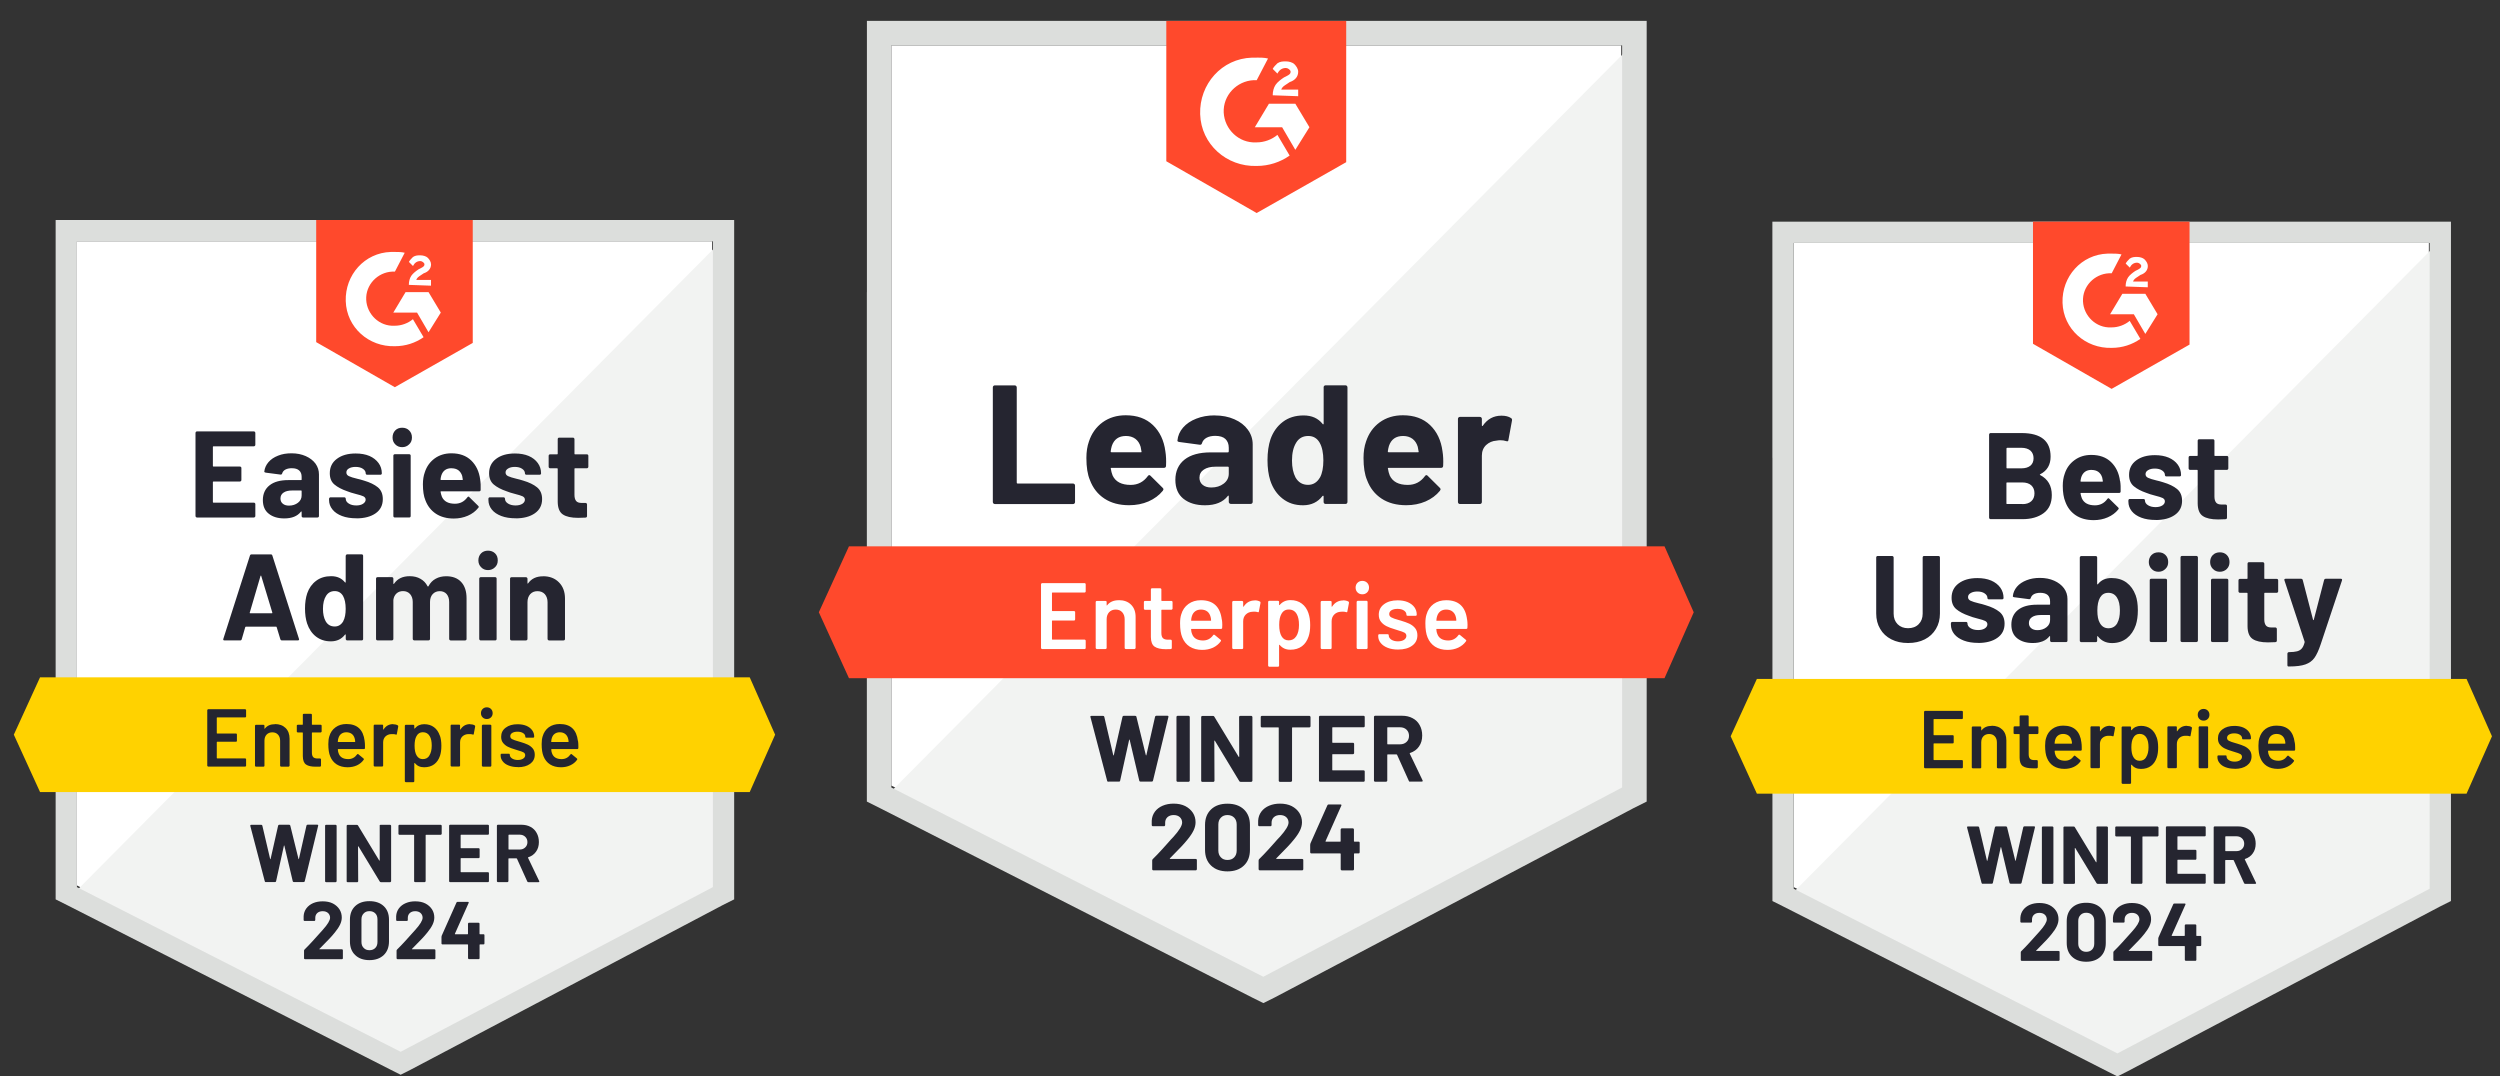
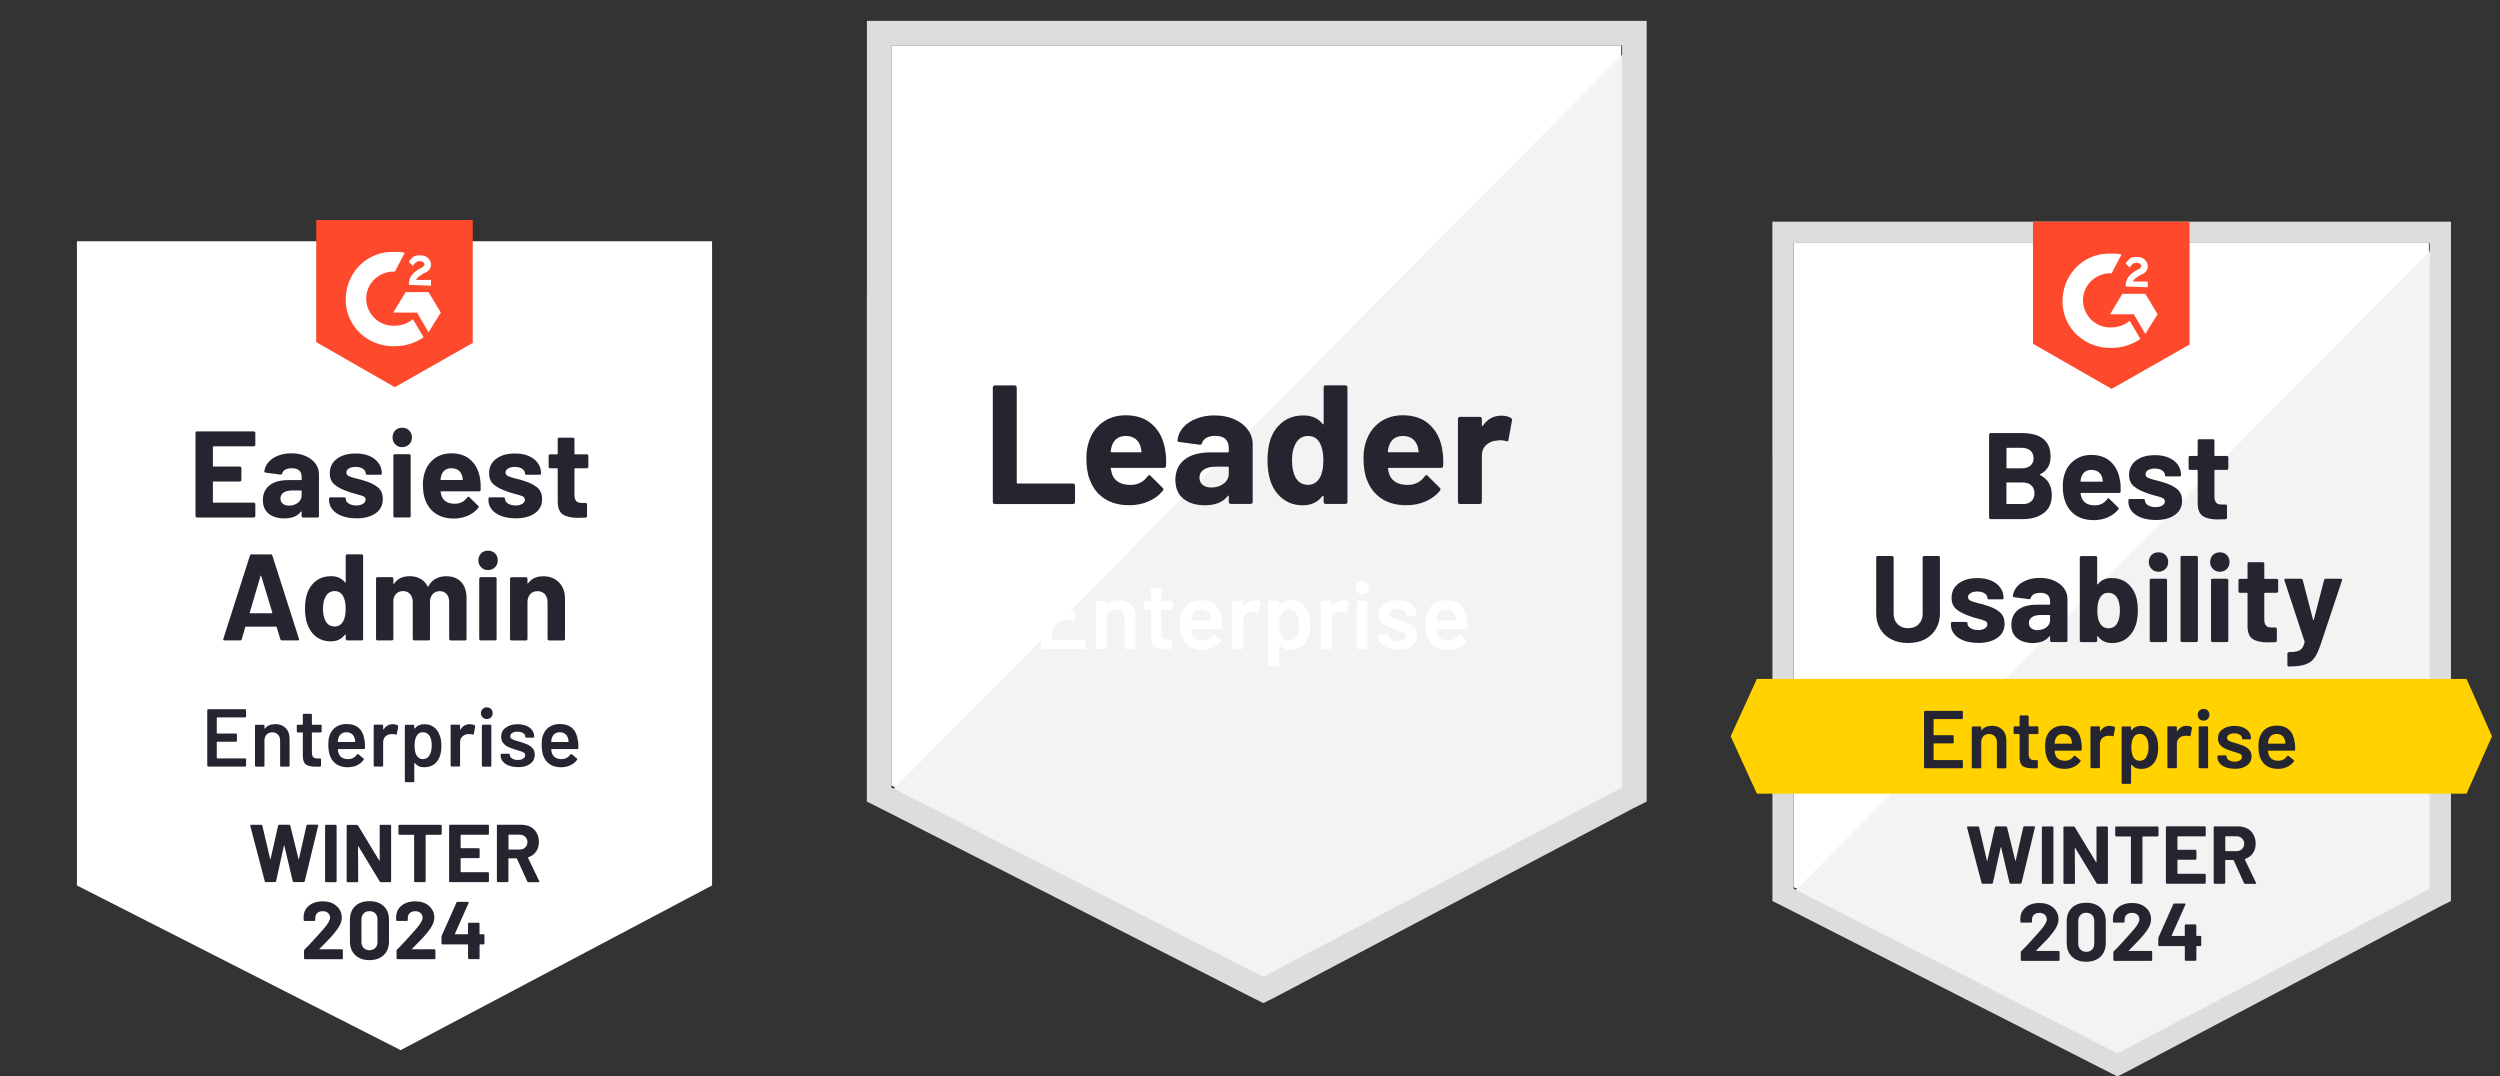
<svg xmlns="http://www.w3.org/2000/svg" id="Layer_1" width="435.8" height="187.64" viewBox="0 0 435.8 187.64">
  <rect x="0" y="0" width="435.8" height="187.64" fill="#333333" stroke="none" />
  <defs>
    <style>.cls-1{fill:#ff492c;}.cls-1,.cls-2,.cls-3,.cls-4,.cls-5,.cls-6,.cls-7{stroke-width:0px;}.cls-2{fill:#f2f3f2;}.cls-3{fill:#242530;}.cls-4{fill:#dcdedc;}.cls-5{fill:#fff;}.cls-6{fill:#ffd200;}.cls-7{fill:#252530;}</style>
  </defs>
  <path class="cls-5" d="M155.38,136.94l64.85,33,62.38-33V7.91h-127.23v129.03Z" />
  <path class="cls-2" d="M283.92,8.4l-129.85,130.84,67.31,33.33,62.55-32.01V8.4h0Z" />
  <path class="cls-4" d="M151.11,50.92v88.81l2.3,1.15,64.85,33,1.97.98,1.97-.98,62.55-33,2.3-1.15V3.64h-135.93v47.28h0ZM155.38,137.27V7.91h127.39v129.36l-62.55,33-64.85-33h0Z" />
-   <path class="cls-1" d="M219.07,10.04c.66,0,1.31,0,1.97.16l-1.97,3.78c-2.95-.16-5.58,2.13-5.75,5.09-.16,2.95,2.13,5.58,5.09,5.75h.66c1.31,0,2.63-.49,3.61-1.31l2.13,3.61c-1.64,1.15-3.61,1.81-5.75,1.81-5.25.16-9.69-3.78-9.85-9.03s3.78-9.69,9.03-9.85h.83ZM225.8,18.08l2.46,4.1-2.46,3.94-2.3-3.94h-4.76l2.46-4.1h4.6,0ZM221.86,16.61c0-.66.16-1.31.49-1.81s.98-.98,1.48-1.31l.33-.16c.66-.33.82-.49.82-.82s-.49-.66-.82-.66c-.66,0-1.15.33-1.48.98l-.82-.82c.16-.33.49-.66.82-.98.49-.33.98-.33,1.48-.33s1.15.16,1.48.49.66.82.66,1.31c0,.82-.49,1.48-1.48,1.81l-.49.33c-.49.33-.82.49-.98.98h2.95v1.15l-4.43-.16h-.01ZM219.07,37.13l15.6-8.86V3.65h-31.36v24.46l15.76,9.03h0ZM290.16,95.24h-142.17l-5.25,11.49,5.25,11.49h142.17l5.09-11.49-5.09-11.49Z" />
  <path class="cls-7" d="M173.42,87.86c-.1,0-.18-.03-.25-.1-.07-.08-.1-.16-.1-.26v-19.96c0-.1.03-.19.1-.26.07-.07.15-.1.25-.1h3.46c.1,0,.18.03.25.1.08.08.11.16.11.26v16.6c0,.1.05.15.15.15h9.65c.1,0,.19.03.26.1.07.08.1.16.1.26v2.86c0,.1-.03.19-.1.26-.08.07-.16.1-.26.1h-13.63.01ZM203.15,78.69c.12.74.16,1.58.11,2.51,0,.24-.14.36-.38.36h-9.13c-.12,0-.16.05-.11.15.05.39.16.79.31,1.18.51,1.09,1.56,1.64,3.14,1.64,1.26,0,2.25-.52,2.99-1.53.08-.12.16-.18.26-.18.07,0,.14.04.21.11l2.12,2.1c.1.1.15.19.15.26,0,.04-.04.13-.11.25-.65.8-1.48,1.42-2.51,1.87-1.02.44-2.14.66-3.37.66-1.7,0-3.13-.38-4.3-1.15-1.17-.77-2.01-1.84-2.53-3.22-.42-.98-.62-2.28-.62-3.87,0-1.08.15-2.04.44-2.86.46-1.4,1.25-2.52,2.38-3.35,1.14-.82,2.48-1.23,4.04-1.23,1.97,0,3.55.57,4.74,1.71s1.92,2.66,2.17,4.58h0ZM196.27,76c-1.25,0-2.07.58-2.46,1.74-.08.26-.14.58-.2.95,0,.1.05.15.15.15h5.11c.12,0,.16-.05.11-.15-.1-.57-.15-.84-.15-.82-.18-.59-.48-1.05-.92-1.38-.45-.33-1-.49-1.64-.49h0ZM211.75,72.42c1.28,0,2.42.22,3.43.67,1.01.44,1.79,1.05,2.35,1.82.56.77.84,1.62.84,2.56v10.01c0,.1-.03.19-.1.26-.07.07-.15.1-.25.1h-3.46c-.1,0-.18-.03-.25-.1-.08-.08-.11-.16-.11-.26v-.97c0-.05-.02-.09-.05-.11-.04-.02-.08,0-.11.05-.83,1.08-2.16,1.63-3.99,1.63-1.54,0-2.79-.37-3.73-1.12-.95-.74-1.43-1.85-1.43-3.32s.54-2.69,1.61-3.53c1.06-.83,2.58-1.25,4.55-1.25h3c.1,0,.15-.05.15-.15v-.66c0-.65-.2-1.15-.59-1.53-.39-.36-.98-.54-1.77-.54-.6,0-1.11.11-1.51.33s-.67.53-.79.92c-.05.22-.18.32-.38.3l-3.58-.48c-.24-.04-.35-.13-.33-.26.08-.83.4-1.58.98-2.25s1.35-1.19,2.31-1.56c.95-.38,2.02-.57,3.2-.57h.01ZM211.16,84.98c.84,0,1.56-.22,2.15-.67s.89-1.03.89-1.74v-1.07c0-.1-.05-.15-.15-.15h-2.12c-.89,0-1.58.17-2.08.51-.5.33-.76.8-.76,1.41,0,.54.19.95.56,1.25.37.31.88.46,1.51.46ZM230.73,67.53c0-.1.03-.19.1-.26.07-.07.15-.1.25-.1h3.46c.1,0,.18.03.25.1.07.08.1.16.1.26v19.96c0,.1-.03.19-.1.26-.07.07-.15.1-.25.1h-3.46c-.1,0-.18-.03-.25-.1-.07-.08-.1-.16-.1-.26v-.97c0-.05-.02-.09-.07-.1-.04,0-.08,0-.11.03-.83,1.08-1.96,1.63-3.4,1.63s-2.57-.38-3.56-1.15-1.71-1.82-2.15-3.15c-.33-1.03-.49-2.22-.49-3.58s.18-2.62.53-3.66c.46-1.27,1.18-2.27,2.15-3,.97-.74,2.18-1.12,3.61-1.12s2.53.49,3.32,1.48c.03.07.07.09.11.07.04-.02.07-.06.07-.11v-6.32h-.01ZM230.1,83.24c.39-.72.59-1.72.59-2.99s-.22-2.35-.66-3.1c-.45-.77-1.11-1.15-1.97-1.15-.93,0-1.63.38-2.1,1.15-.49.78-.74,1.82-.74,3.14,0,1.18.21,2.17.62,2.95.49.85,1.22,1.28,2.18,1.28.89,0,1.58-.43,2.07-1.28h.01ZM251.46,78.69c.12.74.16,1.58.11,2.51,0,.24-.14.36-.38.36h-9.13c-.12,0-.16.05-.11.15.05.39.16.79.31,1.18.51,1.09,1.56,1.64,3.14,1.64,1.26,0,2.25-.52,2.99-1.53.08-.12.16-.18.26-.18.07,0,.14.04.21.11l2.12,2.1c.1.1.15.19.15.26,0,.04-.04.13-.11.25-.65.8-1.48,1.42-2.51,1.87-1.02.44-2.14.66-3.37.66-1.7,0-3.13-.38-4.3-1.15-1.17-.77-2.01-1.84-2.53-3.22-.42-.98-.62-2.28-.62-3.87,0-1.08.15-2.04.44-2.86.46-1.4,1.25-2.52,2.38-3.35,1.14-.82,2.48-1.23,4.04-1.23,1.97,0,3.55.57,4.74,1.71s1.92,2.66,2.17,4.58h0ZM244.58,76c-1.25,0-2.07.58-2.46,1.74-.08.26-.14.58-.2.95,0,.1.05.15.15.15h5.11c.12,0,.16-.05.11-.15-.1-.57-.15-.84-.15-.82-.18-.59-.48-1.05-.92-1.38-.45-.33-1-.49-1.64-.49h0ZM261.72,72.46c.71,0,1.27.14,1.67.41.16.09.22.24.18.44l-.62,3.38c-.01.23-.15.3-.41.2-.3-.1-.64-.15-1.03-.15-.15,0-.37.02-.64.07-.71.05-1.31.31-1.81.77-.49.47-.74,1.09-.74,1.86v8.06c0,.1-.03.19-.1.26-.08.07-.16.1-.26.1h-3.45c-.1,0-.19-.03-.26-.1-.07-.08-.1-.16-.1-.26v-14.48c0-.1.03-.18.1-.25.08-.07.16-.1.26-.1h3.45c.1,0,.19.03.26.1s.1.15.1.25v1.13c0,.05.02.09.05.11.04.02.08,0,.1-.03.81-1.18,1.89-1.77,3.25-1.77h0Z" />
  <path class="cls-5" d="M189.26,103.09c0,.05-.02.1-.05.13-.04.04-.09.07-.15.07h-5.6c-.05,0-.08.03-.08.08v3.07c0,.05.03.08.08.08h3.76c.05,0,.1.02.15.05.03.04.05.09.05.15v1.25c0,.05-.02.1-.05.15-.04.03-.09.05-.15.05h-3.76c-.05,0-.08.03-.08.08v3.17c0,.05.03.08.08.08h5.6c.05,0,.1.02.15.07.03.03.05.08.05.13v1.25c0,.05-.02.1-.05.13-.04.04-.09.07-.15.07h-7.39c-.05,0-.1-.02-.13-.07-.04-.03-.07-.08-.07-.13v-11.1c0-.05.02-.1.07-.13.03-.04.08-.07.13-.07h7.39c.05,0,.1.02.15.07.03.03.05.08.05.13v1.25h0ZM195.04,104.62c.89,0,1.6.26,2.13.79s.79,1.24.79,2.15v5.38c0,.05-.02.1-.07.13-.03.04-.08.07-.13.07h-1.51c-.05,0-.1-.02-.15-.07-.03-.03-.05-.08-.05-.13v-4.99c0-.5-.14-.91-.43-1.23-.28-.31-.66-.46-1.13-.46s-.85.15-1.15.46c-.28.31-.43.71-.43,1.21v5.01c0,.05-.02.1-.05.13-.04.04-.09.07-.15.07h-1.51c-.05,0-.1-.02-.13-.07-.04-.03-.07-.08-.07-.13v-7.99c0-.05.02-.1.07-.15.03-.03.08-.05.13-.05h1.51c.05,0,.1.02.15.05.03.04.05.09.05.15v.53s0,.05.03.07c.02,0,.04,0,.05-.03.45-.59,1.13-.89,2.04-.89h0ZM204.4,106.09c0,.05-.02.1-.07.13-.03.04-.08.07-.13.07h-1.67c-.05,0-.08.03-.08.08v3.96c0,.42.09.72.26.9.19.19.48.28.87.28h.49c.05,0,.1.02.13.05.04.04.07.09.07.15v1.23c0,.12-.07.19-.2.21l-.85.02c-.86,0-1.51-.15-1.94-.44s-.65-.85-.66-1.67v-4.68c0-.05-.03-.08-.08-.08h-.94c-.05,0-.1-.02-.15-.07-.03-.03-.05-.08-.05-.13v-1.15c0-.05.02-.1.05-.15.04-.03.09-.05.15-.05h.94c.05,0,.08-.03.08-.08v-1.92c0-.05.02-.1.05-.15.04-.03.09-.05.15-.05h1.43c.05,0,.1.02.13.05.04.04.07.09.07.15v1.92c0,.05.03.08.08.08h1.67c.05,0,.1.02.13.05.04.04.07.09.07.15v1.15h0ZM213,108c.04.27.07.58.07.92l-.02.51c0,.13-.07.2-.2.2h-5.14c-.05,0-.08.03-.08.08.03.36.08.61.15.74.26.79.9,1.19,1.92,1.2.74,0,1.34-.31,1.77-.92.04-.07.1-.1.16-.1.04,0,.08.02.11.05l1.02.84c.1.08.11.16.05.26-.34.48-.79.85-1.35,1.12-.57.26-1.2.39-1.89.39-.85,0-1.58-.19-2.18-.57-.59-.38-1.02-.92-1.3-1.61-.25-.59-.38-1.41-.38-2.46,0-.63.07-1.15.2-1.54.22-.77.63-1.37,1.25-1.82.6-.44,1.33-.66,2.18-.66,2.16,0,3.37,1.13,3.64,3.38h.02ZM209.35,106.26c-.4,0-.74.1-1.02.31-.26.2-.45.48-.56.84-.07.19-.11.43-.13.72-.02.05,0,.08.07.08h3.33c.05,0,.08-.03.08-.08-.02-.27-.05-.48-.1-.62-.1-.39-.29-.7-.57-.92-.3-.22-.66-.33-1.1-.33h0ZM218.71,104.65c.35,0,.66.07.92.21.09.04.12.13.1.25l-.28,1.48c0,.13-.09.17-.23.11-.16-.05-.36-.08-.57-.08-.14,0-.25,0-.33.02-.46.02-.84.18-1.15.48-.31.31-.46.7-.46,1.18v4.65c0,.05-.02.1-.05.13-.04.04-.09.07-.15.07h-1.51c-.05,0-.1-.02-.13-.07-.04-.03-.07-.08-.07-.13v-7.99c0-.05.02-.1.07-.15.03-.03.08-.05.13-.05h1.51c.05,0,.1.02.15.05.03.04.05.09.05.15v.74s0,.07.02.07c.02,0,.04,0,.07-.03.46-.71,1.1-1.07,1.92-1.07v-.02ZM228.09,106.91c.2.56.3,1.24.3,2.05s-.09,1.44-.28,2c-.24.72-.62,1.29-1.15,1.69-.54.4-1.21.61-2.02.61s-1.4-.28-1.87-.84c-.02-.02-.04-.03-.07-.02-.02,0-.03.03-.03.07v3.56c0,.05-.02.1-.05.13-.04.04-.09.07-.15.07h-1.51c-.05,0-.1-.02-.13-.07-.04-.03-.07-.08-.07-.13v-11.1c0-.05.02-.1.07-.15.03-.03.08-.05.13-.05h1.51c.05,0,.1.02.15.05.03.04.05.09.05.15v.49s0,.05.03.07c.02,0,.04,0,.07-.03.48-.57,1.11-.85,1.89-.85s1.43.2,1.97.61c.54.4.92.97,1.17,1.69h-.01ZM225.95,110.94c.33-.5.49-1.17.49-2s-.13-1.43-.39-1.89c-.31-.54-.77-.8-1.4-.8-.57,0-1,.26-1.28.79-.25.43-.38,1.06-.38,1.9s.14,1.52.41,1.97c.28.48.69.72,1.23.72.58,0,1.02-.23,1.31-.69h0ZM234.13,104.65c.35,0,.66.07.92.21.09.04.12.13.1.25l-.28,1.48c0,.13-.09.17-.23.11-.16-.05-.36-.08-.57-.08-.14,0-.25,0-.33.02-.46.02-.84.18-1.15.48-.31.31-.46.7-.46,1.18v4.65c0,.05-.02.1-.05.13-.04.04-.09.07-.15.07h-1.51c-.05,0-.1-.02-.13-.07-.04-.03-.07-.08-.07-.13v-7.99c0-.05.02-.1.07-.15.03-.03.08-.05.13-.05h1.51c.05,0,.1.02.15.05.03.04.05.09.05.15v.74s0,.07.02.07c.02,0,.04,0,.07-.03.46-.71,1.1-1.07,1.92-1.07v-.02ZM237.48,103.6c-.34,0-.62-.11-.84-.33s-.33-.5-.33-.84.11-.62.33-.84.5-.33.84-.33.62.11.84.33.33.5.33.84-.11.62-.33.84-.5.33-.84.33ZM236.69,113.14c-.05,0-.1-.02-.13-.07-.04-.03-.07-.08-.07-.13v-8.01c0-.05.02-.1.07-.13.03-.04.08-.07.13-.07h1.51c.05,0,.1.02.15.07.03.03.05.08.05.13v8.01c0,.05-.02.1-.05.13-.04.04-.09.07-.15.07h-1.51ZM243.7,113.23c-.69,0-1.3-.1-1.82-.31-.51-.2-.91-.48-1.2-.84-.28-.35-.43-.74-.43-1.18v-.15c0-.05.02-.1.05-.15.04-.03.09-.05.15-.05h1.44c.05,0,.1.02.15.05.03.04.05.09.05.15v.03c0,.27.15.51.44.72.31.2.69.3,1.15.3s.79-.09,1.07-.26c.27-.19.41-.42.41-.69,0-.25-.11-.44-.34-.57-.22-.12-.58-.25-1.08-.39l-.62-.2c-.56-.16-1.03-.34-1.41-.53s-.71-.44-.97-.77c-.26-.32-.39-.73-.39-1.23,0-.77.3-1.37.9-1.82.6-.46,1.4-.69,2.38-.69.67,0,1.25.1,1.76.31.5.22.89.51,1.17.89.27.38.41.82.41,1.3,0,.05-.02.1-.05.15-.04.03-.09.05-.15.05h-1.4c-.05,0-.1-.02-.15-.05-.03-.04-.05-.09-.05-.15,0-.28-.14-.52-.41-.71-.28-.2-.67-.3-1.15-.3-.43,0-.77.08-1.03.23-.27.16-.41.39-.41.67,0,.26.13.46.38.59.26.14.69.3,1.3.46l.36.1c.58.18,1.07.35,1.46.53.39.19.73.44,1,.76.27.33.41.75.41,1.26,0,.78-.31,1.38-.92,1.82-.61.45-1.43.67-2.45.67h-.01ZM255.75,108c.04.27.07.58.07.92l-.02.51c0,.13-.07.2-.2.2h-5.14c-.05,0-.08.03-.08.08.03.36.08.61.15.74.26.79.9,1.19,1.92,1.2.74,0,1.34-.31,1.77-.92.04-.07.1-.1.16-.1.04,0,.08.02.11.05l1.02.84c.1.08.11.16.05.26-.34.48-.79.85-1.36,1.12-.56.26-1.18.39-1.87.39-.85,0-1.58-.19-2.18-.57-.59-.38-1.02-.92-1.3-1.61-.25-.59-.38-1.41-.38-2.46,0-.63.07-1.15.2-1.54.22-.77.63-1.37,1.23-1.82.61-.44,1.35-.66,2.2-.66,2.16,0,3.37,1.13,3.64,3.38h0ZM252.1,106.26c-.4,0-.74.1-1.02.31-.26.2-.45.48-.56.84-.07.19-.11.43-.13.72-.02.05,0,.08.07.08h3.33c.05,0,.08-.03.08-.08-.02-.27-.05-.48-.1-.62-.1-.39-.3-.7-.59-.92-.28-.22-.65-.33-1.08-.33h0Z" />
-   <path class="cls-7" d="M193.23,136.28c-.12,0-.2-.05-.23-.16l-2.91-11.11-.02-.07c0-.1.06-.15.18-.15h2.04c.11,0,.18.05.21.16l1.56,6.68s.03.07.05.07.04-.02.05-.07l1.51-6.67c.03-.12.1-.18.21-.18h1.99c.12,0,.2.05.23.16l1.64,6.68s.03.05.05.07c.02,0,.04-.02.05-.07l1.51-6.67c.03-.12.1-.18.21-.18h1.94c.15,0,.21.07.18.21l-2.69,11.11c-.03.11-.11.16-.23.16h-1.95c-.11,0-.18-.05-.21-.16l-1.67-7.11s-.03-.07-.05-.07-.04.02-.05.07l-1.56,7.09c-.02.12-.09.18-.21.18h-1.82v.03ZM205.28,136.28c-.05,0-.1-.02-.15-.07-.03-.03-.05-.08-.05-.13v-11.1c0-.05.02-.1.05-.13.04-.04.09-.07.15-.07h1.92c.05,0,.1.02.13.07.04.03.07.08.07.13v11.1c0,.05-.02.1-.07.13-.03.04-.08.07-.13.07h-1.92ZM216,124.99c0-.05.02-.1.05-.13.04-.04.09-.07.15-.07h1.92c.05,0,.1.02.13.07.04.03.07.08.07.13v11.1c0,.05-.02.1-.07.13-.03.04-.08.07-.13.07h-1.86c-.11,0-.19-.04-.23-.13l-4.25-7.03s-.04-.04-.07-.03c-.02,0-.03.02-.03.07l.03,6.93c0,.05-.02.1-.07.13-.03.04-.08.07-.13.07h-1.92c-.05,0-.1-.02-.15-.07-.03-.03-.05-.08-.05-.13v-11.1c0-.05.02-.1.05-.13.04-.04.09-.07.15-.07h1.86c.11,0,.19.04.23.13l4.24,6.99s.04.04.07.03c.02,0,.03-.02.03-.07l-.02-6.89h0ZM228.25,124.79c.05,0,.1.02.13.07.04.03.07.08.07.13v1.61c0,.05-.02.1-.07.13-.03.04-.08.07-.13.07h-2.94c-.05,0-.08.03-.08.08v9.21c0,.05-.02.1-.07.13-.03.04-.08.07-.13.07h-1.92c-.05,0-.1-.02-.15-.07-.03-.03-.05-.08-.05-.13v-9.21c0-.05-.03-.08-.08-.08h-2.86c-.05,0-.1-.02-.15-.07-.03-.03-.05-.08-.05-.13v-1.61c0-.05.02-.1.05-.13.04-.04.09-.07.15-.07h8.28ZM237.9,126.58c0,.05-.02.1-.05.13-.04.04-.09.07-.15.07h-5.38c-.05,0-.08.03-.08.08v2.54c0,.05.03.08.08.08h3.53c.05,0,.1.02.13.05.04.04.07.09.07.15v1.59c0,.05-.02.1-.07.15-.03.03-.08.05-.13.05h-3.53c-.05,0-.08.03-.08.08v2.66c0,.05.03.08.08.08h5.38c.05,0,.1.02.15.05.03.04.05.09.05.15v1.59c0,.05-.02.1-.05.13-.04.04-.09.07-.15.07h-7.58c-.05,0-.1-.02-.15-.07-.03-.03-.05-.08-.05-.13v-11.1c0-.05.02-.1.05-.13.04-.04.09-.07.15-.07h7.58c.05,0,.1.02.15.07.03.03.05.08.05.13v1.59h0ZM245.82,136.28c-.11,0-.19-.05-.23-.15l-2.05-4.55s-.05-.07-.1-.07h-1.53c-.05,0-.08.03-.08.08v4.48c0,.05-.02.1-.07.13-.03.04-.08.07-.13.07h-1.92c-.05,0-.1-.02-.15-.07-.03-.03-.05-.08-.05-.13v-11.1c0-.05.02-.1.05-.13.04-.04.09-.07.15-.07h4.7c.7,0,1.31.14,1.84.43.54.28.95.69,1.23,1.21.3.53.44,1.13.44,1.82,0,.74-.19,1.38-.56,1.9-.37.54-.89.91-1.56,1.13-.05.02-.07.06-.05.11l2.23,4.65s.03.08.03.1c0,.09-.06.13-.18.13h-2.02v.03ZM241.91,126.78c-.05,0-.08.03-.08.08v2.81c0,.05.03.08.08.08h2.15c.46,0,.83-.14,1.12-.41.3-.27.44-.63.44-1.07s-.15-.8-.44-1.08c-.28-.27-.66-.41-1.12-.41h-2.15ZM203.94,149.63s-.03.04-.02.07c0,.02.03.03.07.03h4.45c.05,0,.1.02.15.05.03.04.05.09.05.15v1.59s-.02.1-.05.13c-.04.04-.09.07-.15.07h-7.39c-.05,0-.1-.02-.15-.07-.03-.03-.05-.08-.05-.13v-1.51c0-.1.03-.18.1-.25.54-.53,1.08-1.09,1.64-1.71s.91-1.01,1.05-1.17c.31-.36.62-.71.94-1.03,1-1.11,1.49-1.93,1.49-2.46,0-.38-.14-.7-.41-.95-.27-.24-.63-.36-1.07-.36s-.79.12-1.07.36c-.27.25-.41.58-.41.98v.41s-.02.1-.07.15c-.03.03-.08.05-.13.05h-1.94c-.05,0-.1-.02-.13-.05-.04-.04-.07-.09-.07-.15v-.77c.03-.59.22-1.12.56-1.58.34-.45.79-.79,1.35-1.03.57-.24,1.2-.36,1.9-.36.78,0,1.46.14,2.04.43.57.3,1.01.69,1.33,1.18.31.49.46,1.04.46,1.64,0,.46-.11.93-.34,1.41s-.57,1-1.03,1.56c-.34.43-.71.85-1.1,1.26s-.98,1.02-1.76,1.81l-.25.25h.01ZM213.97,151.9c-1.2,0-2.16-.34-2.86-1.02-.7-.67-1.05-1.58-1.05-2.74v-4.33c0-1.14.35-2.04,1.05-2.71s1.65-1,2.86-1,2.16.33,2.87,1c.7.67,1.05,1.57,1.05,2.71v4.33c0,1.16-.35,2.07-1.05,2.74-.71.68-1.67,1.02-2.87,1.02ZM213.97,149.91c.49,0,.89-.15,1.18-.46.28-.3.43-.69.43-1.2v-4.51c0-.5-.14-.9-.43-1.2-.3-.31-.69-.46-1.18-.46s-.86.15-1.15.46c-.3.3-.44.69-.44,1.2v4.51c0,.5.15.9.44,1.2.28.31.67.46,1.15.46ZM222.49,149.63s-.03.04-.02.07c0,.02.03.03.07.03h4.45c.05,0,.1.02.15.05.03.04.05.09.05.15v1.59s-.02.1-.05.13c-.04.04-.09.07-.15.07h-7.39c-.05,0-.1-.02-.13-.07-.04-.03-.07-.08-.07-.13v-1.51c0-.1.03-.18.1-.25.54-.53,1.08-1.09,1.64-1.71s.91-1.01,1.05-1.17c.31-.36.62-.71.94-1.03,1-1.11,1.49-1.93,1.49-2.46,0-.38-.14-.7-.41-.95-.27-.24-.63-.36-1.07-.36s-.79.12-1.07.36c-.27.25-.41.58-.41.98v.41s-.02.1-.05.15c-.04.03-.09.05-.15.05h-1.94c-.05,0-.1-.02-.13-.05-.04-.04-.07-.09-.07-.15v-.77c.03-.59.22-1.12.56-1.58.34-.45.79-.79,1.36-1.03.56-.24,1.19-.36,1.89-.36.78,0,1.46.14,2.04.43.57.3,1.01.69,1.33,1.18.31.49.46,1.04.46,1.64,0,.46-.11.93-.34,1.41s-.57,1-1.03,1.56c-.34.43-.71.85-1.1,1.26s-.98,1.02-1.76,1.81l-.25.25h.01ZM236.82,146.71c.05,0,.1.02.15.05.03.04.05.09.05.15v1.66s-.02.1-.05.15c-.04.03-.09.05-.15.05h-.71c-.05,0-.08.03-.08.08v2.68s-.02.1-.05.13c-.04.04-.09.07-.15.07h-1.92c-.05,0-.1-.02-.13-.07-.04-.03-.07-.08-.07-.13v-2.68s-.03-.08-.08-.08h-5.04c-.05,0-.1-.02-.13-.05-.04-.04-.07-.09-.07-.15v-1.31c0-.07.02-.15.05-.25l2.95-6.63c.04-.1.12-.15.23-.15h2.05c.08,0,.13.02.16.07.02.03.02.09-.02.16l-2.74,6.16s0,.04,0,.07c0,.02.03.03.05.03h2.5c.05,0,.08-.03.08-.08v-2.04s.02-.1.07-.13c.03-.04.08-.07.13-.07h1.92c.05,0,.1.02.15.07.03.03.05.08.05.13v2.04s.03.08.08.08h.72Z" />
  <path class="cls-5" d="M13.41,154.35l56.43,28.71,54.29-28.71V42.06H13.41v112.29Z" />
-   <path class="cls-2" d="M125.27,42.49L12.27,156.35l58.57,29,54.43-27.86V42.49h0Z" />
-   <path class="cls-4" d="M9.7,79.49v77.29l2,1,56.43,28.71,1.71.86,1.71-.86,54.43-28.71,2-1V38.35H9.7v41.14ZM13.41,154.64V42.07h110.86v112.57l-54.43,28.71s-56.43-28.71-56.43-28.71Z" />
  <path class="cls-1" d="M68.84,43.92c.57,0,1.14,0,1.71.14l-1.71,3.29c-2.57-.14-4.86,1.86-5,4.43-.14,2.57,1.86,4.86,4.43,5h.57c1.14,0,2.29-.43,3.14-1.14l1.86,3.14c-1.43,1-3.14,1.57-5,1.57-4.57.14-8.43-3.29-8.57-7.86s3.29-8.43,7.86-8.57h.71ZM74.7,50.92l2.14,3.57-2.14,3.43-2-3.43h-4.14l2.14-3.57h4ZM71.27,49.64c0-.57.14-1.14.43-1.57s.86-.86,1.29-1.14l.29-.14c.57-.29.71-.43.71-.71s-.43-.57-.71-.57c-.57,0-1,.29-1.29.86l-.71-.71c.14-.29.43-.57.71-.86.43-.29.86-.29,1.29-.29s1,.14,1.29.43.57.71.57,1.14c0,.71-.43,1.29-1.29,1.57l-.43.29c-.43.29-.71.43-.86.86h2.57v1l-3.86-.14v-.02ZM68.84,67.49l13.57-7.71v-21.43h-27.29v21.29l13.71,7.86h.01Z" />
-   <path class="cls-6" d="M130.7,118.07H6.98l-4.57,10,4.57,10h123.71l4.43-10-4.43-10h0Z" />
  <path class="cls-7" d="M49.16,111.64c-.14,0-.24-.07-.29-.21l-.64-2.1c-.02-.06-.05-.09-.1-.09h-5.27s-.09.03-.11.09l-.61,2.1c-.04.14-.13.21-.27.21h-2.73c-.09,0-.15-.02-.2-.07-.04-.05-.04-.12,0-.23l4.63-14.49c.05-.14.14-.21.27-.21h3.37c.14,0,.23.07.27.21l4.63,14.49s.03.06.03.1c0,.13-.08.2-.24.2h-2.73ZM43.53,106.78c-.02.09,0,.13.09.13h3.76c.09,0,.11-.04.09-.13l-1.93-6.37c0-.06-.03-.08-.06-.07-.03,0-.05.03-.07.07l-1.87,6.37h0ZM60.27,96.89c0-.07.03-.13.09-.19.05-.05.1-.07.17-.07h2.51c.07,0,.13.02.19.07.05.06.07.12.07.19v14.49c0,.08-.02.14-.07.19-.06.05-.12.07-.19.07h-2.51c-.07,0-.12-.02-.17-.07-.06-.05-.09-.11-.09-.19v-.7s0-.08-.04-.09c-.03,0-.06,0-.09.04-.6.78-1.42,1.17-2.46,1.17s-1.86-.28-2.59-.83c-.72-.56-1.24-1.33-1.56-2.3-.24-.74-.36-1.6-.36-2.59s.13-1.91.39-2.67c.32-.91.84-1.64,1.56-2.17.7-.53,1.58-.8,2.61-.8s1.83.36,2.4,1.07c.03.04.06.05.09.04.03,0,.04-.04.04-.09v-4.59h0v.02ZM59.83,108.29c.29-.53.43-1.25.43-2.16,0-.96-.16-1.71-.47-2.26-.33-.55-.81-.83-1.44-.83-.67,0-1.17.28-1.51.83-.36.56-.54,1.32-.54,2.27,0,.86.15,1.57.46,2.14.35.62.88.93,1.59.93.64,0,1.14-.31,1.5-.93h-.02ZM77.78,100.45c1.11,0,1.99.33,2.61,1,.63.68.94,1.62.94,2.84v7.09c0,.08-.02.14-.07.19-.06.05-.12.07-.19.07h-2.51c-.07,0-.12-.02-.17-.07-.06-.05-.09-.11-.09-.19v-6.43c0-.58-.15-1.04-.44-1.39-.3-.34-.7-.51-1.2-.51s-.91.17-1.23.51c-.31.34-.47.8-.47,1.37v6.44c0,.08-.02.14-.07.19s-.11.07-.19.07h-2.49c-.07,0-.12-.02-.17-.07-.06-.05-.09-.11-.09-.19v-6.43c0-.57-.16-1.03-.47-1.39-.31-.34-.72-.51-1.21-.51-.46,0-.84.13-1.14.4-.31.28-.5.66-.56,1.14v6.79c0,.08-.02.14-.07.19s-.11.07-.19.07h-2.5c-.08,0-.14-.02-.19-.07s-.07-.11-.07-.19v-10.5c0-.07.02-.13.07-.19.05-.05.11-.07.19-.07h2.5c.08,0,.14.02.19.07.05.06.07.12.07.19v.84s.01.07.04.09c.03,0,.06,0,.09-.06.59-.87,1.5-1.3,2.73-1.3.71,0,1.34.15,1.87.46.53.3.94.72,1.23,1.29.05.09.1.09.16,0,.31-.59.74-1.03,1.27-1.31.53-.29,1.14-.43,1.81-.43h0ZM85.08,99.38c-.49,0-.89-.16-1.2-.49-.32-.31-.49-.71-.49-1.2s.16-.91.47-1.23c.31-.31.72-.47,1.21-.47s.91.16,1.23.47.47.72.47,1.23-.16.89-.49,1.2c-.32.32-.73.49-1.21.49h0ZM83.8,111.64c-.07,0-.12-.02-.17-.07-.06-.05-.09-.11-.09-.19v-10.51c0-.08.03-.14.09-.19.05-.05.1-.07.17-.07h2.51c.07,0,.13.02.19.07.05.05.07.11.07.19v10.51c0,.08-.02.14-.07.19-.06.05-.12.07-.19.07h-2.51ZM94.67,100.45c1.14,0,2.06.35,2.76,1.06.7.7,1.06,1.64,1.06,2.84v7.03c0,.08-.02.14-.07.19s-.11.07-.19.07h-2.5c-.08,0-.14-.02-.19-.07-.06-.05-.09-.11-.09-.19v-6.41c0-.56-.16-1.02-.47-1.39-.32-.35-.75-.53-1.29-.53s-.95.18-1.27.53c-.31.36-.47.82-.47,1.39v6.41c0,.08-.03.14-.09.19-.05.05-.11.07-.19.07h-2.5c-.08,0-.14-.02-.19-.07s-.07-.11-.07-.19v-10.5c0-.07.02-.13.07-.19.05-.05.11-.07.19-.07h2.5c.08,0,.14.02.19.07.06.06.09.12.09.19v.76s0,.07.03.09c.03,0,.05,0,.07-.03.58-.83,1.45-1.24,2.61-1.24h.01ZM44.51,77.54c0,.08-.03.14-.09.19-.05.05-.1.07-.17.07h-7.04c-.07,0-.1.04-.1.11v3.31c0,.08.03.11.1.11h4.61c.07,0,.13.02.19.07.05.06.07.12.07.19v2.07c0,.08-.02.14-.07.19-.06.06-.12.09-.19.09h-4.61c-.07,0-.1.03-.1.1v3.47c0,.08.03.11.1.11h7.04c.07,0,.12.02.17.07.06.05.09.1.09.17v2.09c0,.08-.03.14-.09.19-.05.05-.1.07-.17.07h-9.91c-.07,0-.12-.02-.17-.07-.06-.05-.09-.11-.09-.19v-14.49c0-.07.03-.13.09-.19.05-.05.1-.07.17-.07h9.91c.07,0,.12.02.17.07.06.06.09.12.09.19v2.07h0ZM50.81,79.02c.92,0,1.75.16,2.49.49.72.32,1.29.76,1.7,1.31.4.56.6,1.19.6,1.87v7.26c0,.08-.02.14-.07.19s-.11.07-.19.07h-2.5c-.08,0-.14-.02-.19-.07s-.07-.11-.07-.19v-.7s0-.08-.04-.09c-.03-.02-.06,0-.09.04-.6.78-1.57,1.17-2.9,1.17-1.11,0-2.01-.27-2.69-.81-.7-.54-1.04-1.34-1.04-2.4s.39-1.95,1.17-2.56c.76-.61,1.86-.91,3.29-.91h2.2c.07,0,.1-.03.1-.1v-.47c0-.48-.14-.85-.43-1.11s-.71-.39-1.29-.39c-.44,0-.8.08-1.1.23-.3.16-.49.39-.57.67-.04.15-.13.22-.29.21l-2.59-.34c-.17-.03-.25-.1-.24-.2.07-.6.31-1.14.73-1.63s.98-.86,1.67-1.13c.69-.28,1.46-.41,2.33-.41h.01ZM50.37,88.14c.62,0,1.14-.17,1.57-.5s.64-.76.64-1.27v-.77c0-.07-.03-.1-.1-.1h-1.54c-.65,0-1.15.12-1.51.37-.36.24-.54.58-.54,1.03,0,.38.13.68.4.9.27.23.63.34,1.09.34h-.01ZM62.13,90.35c-.96,0-1.8-.13-2.51-.4-.71-.27-1.27-.64-1.66-1.13-.4-.49-.6-1.04-.6-1.66v-.21c0-.07.03-.13.09-.19.05-.05.1-.07.17-.07h2.39c.08,0,.14.02.19.07.05.06.07.12.07.19h0c0,.34.18.61.53.83.34.22.78.33,1.31.33.49,0,.88-.1,1.17-.29.3-.2.46-.44.46-.71s-.13-.45-.39-.59c-.26-.12-.68-.26-1.27-.4-.67-.17-1.2-.34-1.59-.5-.91-.31-1.64-.7-2.19-1.16s-.81-1.11-.81-1.97c0-1.06.41-1.9,1.24-2.51.82-.62,1.91-.93,3.27-.93.91,0,1.71.14,2.4.43.68.3,1.2.71,1.59,1.24.38.52.57,1.12.57,1.8,0,.07-.02.12-.07.17s-.11.07-.19.07h-2.29c-.08,0-.14-.02-.19-.07s-.07-.1-.07-.17c0-.31-.16-.58-.49-.8-.32-.22-.75-.33-1.27-.33-.48,0-.87.09-1.17.27-.3.17-.44.4-.44.7s.15.5.44.64c.29.14.78.3,1.47.46.15.04.33.08.53.13s.41.11.64.19c1.02.3,1.82.69,2.4,1.16.58.48.87,1.16.87,2.06,0,1.06-.41,1.88-1.24,2.47-.84.59-1.96.89-3.37.89h.01ZM70.11,77.95c-.49,0-.89-.16-1.21-.49-.31-.31-.47-.71-.47-1.2s.16-.91.47-1.23.72-.47,1.21-.47.91.16,1.21.47c.32.31.49.72.49,1.23s-.16.89-.49,1.2c-.32.32-.73.49-1.21.49ZM68.83,90.21c-.07,0-.13-.02-.19-.07-.05-.05-.07-.11-.07-.19v-10.51c0-.08.02-.14.07-.19.06-.05.12-.07.19-.07h2.5c.08,0,.14.02.19.07s.07.11.07.19v10.51c0,.08-.02.14-.07.19s-.11.07-.19.07h-2.5ZM83.7,83.57c.09.54.11,1.15.09,1.81,0,.18-.1.27-.27.27h-6.63c-.09,0-.11.03-.09.1.05.29.13.57.24.86.37.8,1.12,1.2,2.26,1.2.91,0,1.64-.38,2.17-1.11.06-.09.12-.13.2-.13.04,0,.09.03.14.09l1.54,1.51c.08.08.11.14.11.2,0,.03-.03.09-.1.17-.47.59-1.07,1.04-1.81,1.36s-1.56.49-2.44.49c-1.23,0-2.27-.28-3.11-.83-.85-.56-1.46-1.34-1.84-2.34-.3-.71-.44-1.65-.44-2.8,0-.79.11-1.49.33-2.09.32-1.01.9-1.81,1.71-2.41.83-.6,1.8-.9,2.93-.9,1.43,0,2.58.41,3.44,1.24s1.39,1.93,1.57,3.31ZM78.7,81.62c-.9,0-1.49.42-1.77,1.26-.06.19-.1.42-.14.69,0,.07.03.1.1.1h3.71c.08,0,.1-.03.07-.1-.07-.41-.1-.61-.1-.6-.13-.43-.36-.76-.67-1-.32-.23-.72-.34-1.2-.34h0ZM89.9,90.35c-.96,0-1.8-.13-2.51-.4-.71-.27-1.27-.64-1.66-1.13-.39-.49-.59-1.04-.59-1.66v-.21c0-.07.02-.13.07-.19.05-.05.11-.07.19-.07h2.37c.08,0,.14.02.19.07.05.06.07.12.07.19h0c0,.34.18.61.53.83s.79.33,1.31.33c.49,0,.88-.1,1.19-.29.3-.2.44-.44.44-.71s-.13-.45-.39-.59c-.26-.12-.68-.26-1.26-.4-.68-.17-1.2-.34-1.59-.5-.91-.31-1.64-.7-2.19-1.16-.54-.46-.81-1.11-.81-1.97,0-1.06.41-1.9,1.23-2.51.82-.62,1.91-.93,3.27-.93.91,0,1.71.14,2.4.43.69.3,1.21.71,1.59,1.24.38.52.57,1.12.57,1.8,0,.07-.02.12-.07.17s-.11.07-.19.07h-2.29c-.08,0-.14-.02-.19-.07s-.07-.1-.07-.17c0-.31-.16-.58-.49-.8-.32-.22-.75-.33-1.27-.33-.48,0-.86.09-1.16.27-.3.17-.46.4-.46.7s.15.5.44.64c.3.14.79.3,1.47.46.15.04.33.08.53.13s.41.11.64.19c1.02.3,1.82.69,2.4,1.16.59.48.89,1.16.89,2.06,0,1.06-.42,1.88-1.26,2.47-.84.59-1.96.89-3.37.89h.03ZM102.56,81.37c0,.07-.02.12-.07.17-.05.06-.11.09-.19.09h-2.06c-.07,0-.1.03-.1.1v4.54c0,.47.1.82.29,1.06.19.23.5.34.93.34h.71c.07,0,.12.02.17.07.06.05.09.11.09.19v2.03c0,.16-.09.25-.26.27-.6.03-1.03.04-1.29.04-1.19,0-2.08-.2-2.66-.59-.59-.39-.89-1.13-.9-2.21v-5.74c0-.07-.04-.1-.11-.1h-1.21c-.08,0-.14-.03-.19-.09-.05-.05-.07-.1-.07-.17v-1.91c0-.07.02-.13.07-.19.05-.05.11-.07.19-.07h1.21c.08,0,.11-.04.11-.11v-2.54c0-.07.02-.13.07-.19.05-.05.11-.07.19-.07h2.4c.07,0,.12.02.17.07.06.06.09.12.09.19v2.54c0,.08.03.11.1.11h2.06c.08,0,.14.02.19.07.05.06.07.12.07.19v1.91h0Z" />
  <path class="cls-3" d="M42.9,124.89s0,.09-.04.11c-.04.04-.08.06-.13.06h-4.87s-.07.02-.07.07v2.67s.02.07.07.07h3.27s.09,0,.13.04c.03.04.04.08.04.13v1.09s0,.09-.04.13c-.04.03-.08.04-.13.04h-3.27s-.07.02-.07.07v2.76s.02.07.07.07h4.87s.09.02.13.06c.03.03.04.07.04.11v1.09s0,.09-.04.11c-.04.04-.08.06-.13.06h-6.43s-.09-.02-.11-.06c-.04-.03-.06-.07-.06-.11v-9.66s.02-.09.06-.11c.03-.04.07-.06.11-.06h6.43s.09.02.13.06c.03.03.04.07.04.11v1.09h0ZM47.93,126.22c.77,0,1.39.23,1.86.69.46.46.69,1.08.69,1.87v4.69s-.02.09-.06.11c-.03.04-.07.06-.11.06h-1.31s-.09-.02-.13-.06c-.03-.03-.04-.07-.04-.11v-4.34c0-.44-.12-.8-.37-1.07s-.58-.4-.99-.4-.74.13-1,.4c-.25.27-.37.62-.37,1.06v4.36s0,.09-.04.11c-.04.04-.08.06-.13.06h-1.31s-.09-.02-.11-.06c-.04-.03-.06-.07-.06-.11v-6.96s.02-.09.06-.13c.03-.03.07-.04.11-.04h1.31s.09,0,.13.04c.03.04.04.08.04.13v.46s0,.05.03.06c.02,0,.03,0,.04-.03.39-.51.98-.77,1.77-.77v-.02ZM56.07,127.51s-.02.09-.06.11c-.03.04-.07.06-.11.06h-1.46s-.07.02-.07.07v3.44c0,.36.08.62.23.79.16.16.41.24.76.24h.43s.09,0,.11.04c.04.04.06.08.06.13v1.07c0,.1-.06.17-.17.19h-.74c-.75,0-1.31-.11-1.69-.37s-.56-.74-.57-1.46v-4.07s-.02-.07-.07-.07h-.81s-.09-.02-.13-.06c-.03-.03-.04-.07-.04-.11v-1s0-.09.04-.13c.04-.03.08-.04.13-.04h.81s.07-.02.07-.07v-1.67s0-.09.04-.13c.04-.03.08-.04.13-.04h1.24s.09,0,.11.04c.04.04.06.08.06.13v1.67s.02.07.07.07h1.46s.09,0,.11.04c.04.04.06.08.06.13,0,0,0,1,0,1ZM63.56,129.17c.04.24.06.5.06.8v.44c0,.11-.07.17-.19.17h-4.47s-.07.02-.07.07c.03.31.07.53.13.64.23.69.79,1.03,1.67,1.04.65,0,1.16-.27,1.54-.8.04-.06.09-.09.14-.09.04,0,.07,0,.1.04l.89.73c.09.07.1.14.04.23-.3.42-.69.74-1.17.97-.5.23-1.04.34-1.64.34-.74,0-1.38-.17-1.9-.5-.51-.33-.89-.8-1.13-1.4-.22-.51-.33-1.23-.33-2.14,0-.55.06-1,.17-1.34.19-.67.55-1.2,1.09-1.59.52-.38,1.16-.57,1.9-.57,1.88,0,2.93.98,3.17,2.94v.02ZM60.38,127.65c-.35,0-.65.09-.89.27-.23.17-.39.41-.49.73-.06.16-.1.37-.11.63-.02.05,0,.07.06.07h2.9s.07-.02.07-.07c-.02-.24-.05-.42-.09-.54-.09-.34-.25-.61-.5-.8-.26-.19-.58-.29-.96-.29h0ZM68.53,126.25c.3,0,.57.06.8.19.08.04.1.11.09.21l-.24,1.29c0,.11-.08.15-.2.1-.14-.05-.31-.07-.5-.07-.12,0-.22,0-.29,0-.4.02-.73.16-1,.41-.27.27-.4.61-.4,1.03v4.04s-.01.09-.04.11c-.04.04-.08.06-.13.06h-1.31s-.09-.02-.11-.06c-.04-.03-.06-.07-.06-.11v-6.96s.02-.09.06-.13c.03-.03.07-.04.11-.04h1.31s.09,0,.13.04c.03.04.04.08.04.13v.64s0,.06.01.06c.02,0,.04,0,.06-.03.4-.62.96-.93,1.67-.93h0ZM76.68,128.22c.17.49.26,1.08.26,1.79s-.08,1.26-.24,1.74c-.21.63-.54,1.12-1,1.47-.47.35-1.05.53-1.76.53s-1.22-.24-1.63-.73c-.02-.02-.04-.02-.06,0-.02,0-.03.03-.03.06v3.1s-.01.09-.04.11c-.04.04-.08.06-.13.06h-1.31s-.09-.02-.11-.06c-.04-.03-.06-.07-.06-.11v-9.66s.02-.09.06-.13c.03-.03.07-.04.11-.04h1.31s.09,0,.13.04c.03.04.04.08.04.13v.43s0,.05.03.06c.02,0,.04,0,.06-.03.42-.5.97-.74,1.64-.74s1.25.18,1.71.53c.47.35.8.84,1.01,1.47h0ZM74.83,131.72c.29-.44.43-1.02.43-1.74s-.11-1.24-.34-1.64c-.27-.47-.67-.7-1.21-.7-.5,0-.87.23-1.11.69-.22.37-.33.92-.33,1.66s.12,1.32.36,1.71c.25.42.6.63,1.07.63.5,0,.89-.2,1.14-.6h-.01ZM81.94,126.25c.3,0,.57.06.8.19.08.04.1.11.09.21l-.24,1.29c0,.11-.08.15-.2.1-.14-.05-.31-.07-.5-.07-.12,0-.22,0-.29,0-.4.02-.73.16-1,.41-.27.27-.4.61-.4,1.03v4.04s-.01.09-.04.11c-.04.04-.08.06-.13.06h-1.31s-.09-.02-.11-.06c-.04-.03-.06-.07-.06-.11v-6.96s.02-.09.06-.13c.03-.03.07-.04.11-.04h1.31s.09,0,.13.04c.03.04.04.08.04.13v.64s0,.06.01.06c.02,0,.04,0,.06-.03.4-.62.96-.93,1.67-.93h0ZM84.86,125.34c-.3,0-.54-.1-.73-.29-.19-.19-.29-.43-.29-.73s.1-.54.29-.73.43-.29.73-.29.54.1.73.29.29.43.29.73-.1.54-.29.73-.43.29-.73.29ZM84.17,133.64s-.09-.02-.11-.06c-.04-.03-.06-.07-.06-.11v-6.97s.02-.09.06-.11c.03-.04.07-.06.11-.06h1.31s.09.02.13.06c.03.03.04.07.04.11v6.97s-.01.09-.04.11c-.04.04-.08.06-.13.06h-1.31ZM90.27,133.72c-.6,0-1.13-.09-1.59-.27-.45-.17-.8-.41-1.04-.73-.25-.3-.37-.65-.37-1.03v-.13s.01-.09.04-.13c.04-.03.08-.04.13-.04h1.26s.09,0,.13.04c.03.04.04.08.04.13v.03c0,.24.13.45.39.63.27.17.6.26,1,.26s.69-.08.93-.23c.24-.16.36-.36.36-.6,0-.22-.1-.39-.3-.5-.19-.1-.5-.22-.94-.34l-.54-.17c-.49-.14-.9-.3-1.23-.46s-.61-.39-.84-.67c-.23-.28-.34-.63-.34-1.07,0-.67.26-1.2.79-1.59.52-.4,1.21-.6,2.07-.6.58,0,1.09.09,1.53.27.44.19.78.45,1.01.77.24.33.36.71.36,1.13,0,.05-.01.09-.04.13-.04.03-.08.04-.13.04h-1.21s-.09,0-.13-.04c-.03-.04-.04-.08-.04-.13,0-.25-.12-.45-.36-.61-.25-.17-.58-.26-1-.26-.37,0-.67.07-.9.2-.24.14-.36.34-.36.59,0,.23.11.4.33.51.23.12.6.26,1.13.4l.31.09c.5.15.93.3,1.27.46s.63.38.87.66c.24.29.36.65.36,1.1,0,.68-.27,1.2-.8,1.59-.53.39-1.24.59-2.13.59l-.02-.02ZM100.76,129.17c.04.24.06.5.06.8v.44c-.01.11-.07.17-.19.17h-4.47s-.07.02-.07.07c.03.31.07.53.13.64.23.69.79,1.03,1.67,1.04.65,0,1.16-.27,1.54-.8.04-.06.09-.09.14-.09.04,0,.07,0,.1.04l.89.73c.09.07.1.14.04.23-.3.42-.69.74-1.19.97-.49.23-1.03.34-1.63.34-.74,0-1.38-.17-1.9-.5-.51-.33-.89-.8-1.13-1.4-.22-.51-.33-1.23-.33-2.14,0-.55.06-1,.17-1.34.19-.67.55-1.2,1.07-1.59.53-.38,1.17-.57,1.91-.57,1.88,0,2.93.98,3.17,2.94h0l.02.02ZM97.58,127.65c-.35,0-.65.09-.89.27-.23.17-.39.41-.49.73-.06.16-.1.37-.11.63-.02.05,0,.07.06.07h2.9s.07-.02.07-.07c-.02-.24-.05-.42-.09-.54-.09-.34-.26-.61-.51-.8s-.56-.29-.94-.29h0Z" />
  <path class="cls-7" d="M46.36,153.78c-.1,0-.17-.05-.2-.14l-2.53-9.67v-.06c0-.09.04-.13.14-.13h1.77c.1,0,.16.05.19.14l1.36,5.81s.02.06.04.06.03-.02.04-.06l1.31-5.8c.03-.1.09-.16.19-.16h1.73c.1,0,.17.05.2.14l1.43,5.81s.02.05.04.06c.02,0,.03-.02.04-.06l1.31-5.8c.03-.1.09-.16.19-.16h1.69c.13,0,.19.06.16.19l-2.34,9.67c-.03.1-.1.14-.2.14h-1.7c-.1,0-.16-.05-.19-.14l-1.46-6.19s-.02-.06-.04-.06-.03.02-.04.06l-1.36,6.17c-.02.1-.08.16-.19.16h-1.59v.02ZM56.84,153.78s-.09-.02-.13-.06c-.03-.03-.04-.07-.04-.11v-9.66s0-.09.04-.11c.04-.04.08-.06.13-.06h1.67s.09.02.11.06c.04.03.06.07.06.11v9.66s-.02.09-.06.11c-.03.04-.07.06-.11.06h-1.67ZM66.17,143.95s.01-.09.04-.11c.04-.04.08-.06.13-.06h1.67s.09.02.11.06c.04.03.06.07.06.11v9.66s-.02.09-.06.11c-.03.04-.07.06-.11.06h-1.61c-.1,0-.16-.04-.2-.11l-3.7-6.11s-.04-.04-.06-.03c-.02,0-.03.02-.03.06l.03,6.03s-.02.09-.06.11c-.03.04-.07.06-.11.06h-1.67s-.09-.02-.13-.06c-.03-.03-.04-.07-.04-.11v-9.66s0-.09.04-.11c.04-.04.08-.06.13-.06h1.61c.1,0,.16.04.2.11l3.69,6.09s.04.04.06.03c.02,0,.03-.02.03-.06v-6s-.02-.01-.02-.01ZM76.83,143.78s.09.02.11.06c.04.03.06.07.06.11v1.4s-.02.09-.06.11c-.03.04-.07.06-.11.06h-2.56s-.07.02-.07.07v8.01s-.02.09-.06.11c-.03.04-.07.06-.11.06h-1.67s-.09-.02-.13-.06c-.03-.03-.04-.07-.04-.11v-8.01s-.02-.07-.07-.07h-2.49s-.09-.02-.13-.06c-.03-.03-.04-.07-.04-.11v-1.4s.01-.09.04-.11c.04-.04.08-.06.13-.06,0,0,7.2,0,7.2,0ZM85.23,145.34s-.01.09-.04.11c-.04.04-.08.06-.13.06h-4.69s-.07.02-.07.07v2.21s.02.07.07.07h3.07s.09.01.11.04c.04.04.06.08.06.13v1.39s-.02.09-.06.13c-.03.03-.07.04-.11.04h-3.07s-.07.02-.07.07v2.31s.02.07.07.07h4.69s.09.01.13.04c.03.04.04.08.04.13v1.39s-.01.09-.04.11c-.04.04-.08.06-.13.06h-6.6s-.09-.02-.13-.06c-.03-.03-.04-.07-.04-.11v-9.66s.01-.09.04-.11c.04-.04.08-.06.13-.06h6.6s.09.02.13.06c.03.03.04.07.04.11v1.39h0ZM92.11,153.78c-.1,0-.16-.04-.2-.13l-1.79-3.96s-.05-.06-.09-.06h-1.33s-.07.02-.07.07v3.9s-.02.09-.06.11c-.03.04-.07.06-.11.06h-1.67s-.09-.02-.13-.06c-.03-.03-.04-.07-.04-.11v-9.66s.01-.09.04-.11c.04-.04.08-.06.13-.06h4.09c.61,0,1.14.12,1.6.37.47.25.82.6,1.07,1.06.26.46.39.99.39,1.59,0,.65-.16,1.2-.49,1.66-.32.47-.78.8-1.36.99-.05.02-.06.05-.04.1l1.94,4.04s.03.07.03.09c0,.08-.05.11-.16.11h-1.76.01ZM88.71,145.51s-.07.02-.07.07v2.44s.02.07.07.07h1.87c.4,0,.72-.12.97-.36.26-.24.39-.55.39-.93s-.13-.7-.39-.94c-.25-.24-.57-.36-.97-.36h-1.87ZM55.67,165.39s-.02.04,0,.06c0,.02.03.03.06.03h3.87s.09.01.13.04c.03.04.04.08.04.13v1.39s0,.09-.04.11c-.04.04-.08.06-.13.06h-6.43s-.09-.02-.13-.06c-.03-.03-.04-.07-.04-.11v-1.31c0-.09.03-.16.09-.21.47-.46.94-.95,1.43-1.49.49-.54.79-.88.91-1.01.27-.31.54-.61.81-.9.87-.96,1.3-1.68,1.3-2.14,0-.33-.12-.61-.36-.83-.24-.21-.55-.31-.93-.31s-.69.1-.93.31c-.24.22-.36.5-.36.86v.36s-.02.09-.06.13c-.03.03-.07.04-.11.04h-1.69s-.09-.01-.11-.04c-.04-.04-.06-.08-.06-.13v-.67c.03-.51.19-.97.49-1.37.3-.39.69-.69,1.17-.9.5-.21,1.05-.31,1.66-.31.68,0,1.27.12,1.77.37.5.26.88.6,1.16,1.03.27.43.4.9.4,1.43,0,.4-.1.81-.3,1.23s-.5.87-.9,1.36c-.3.37-.61.74-.96,1.1s-.85.89-1.53,1.57l-.21.21v-.03ZM64.4,167.37c-1.05,0-1.88-.3-2.49-.89-.61-.58-.91-1.38-.91-2.39v-3.77c0-.99.3-1.78.91-2.36s1.44-.87,2.49-.87,1.88.29,2.5.87c.61.58.91,1.37.91,2.36v3.77c0,1.01-.3,1.8-.91,2.39-.62.59-1.45.89-2.5.89ZM64.4,165.64c.43,0,.77-.13,1.03-.4.25-.26.37-.6.37-1.04v-3.93c0-.44-.12-.79-.37-1.04-.26-.27-.6-.4-1.03-.4s-.75.13-1,.4c-.26.26-.39.6-.39,1.04v3.93c0,.44.13.79.39,1.04.25.27.58.4,1,.4ZM71.81,165.39s-.02.04-.01.06c0,.02.03.03.06.03h3.87s.09.01.13.04c.03.04.04.08.04.13v1.39s-.01.09-.04.11c-.04.04-.08.06-.13.06h-6.43s-.09-.02-.11-.06c-.04-.03-.06-.07-.06-.11v-1.31c0-.09.03-.16.09-.21.47-.46.94-.95,1.43-1.49.49-.54.79-.88.91-1.01.27-.31.54-.61.81-.9.87-.96,1.3-1.68,1.3-2.14,0-.33-.12-.61-.36-.83-.24-.21-.55-.31-.93-.31s-.69.1-.93.31c-.24.22-.36.5-.36.86v.36s-.01.09-.04.13c-.04.03-.08.04-.13.04h-1.69s-.09-.01-.11-.04c-.04-.04-.06-.08-.06-.13v-.67c.03-.51.19-.97.49-1.37.3-.39.69-.69,1.19-.9.49-.21,1.03-.31,1.64-.31.68,0,1.27.12,1.77.37.5.26.88.6,1.16,1.03.27.43.4.9.4,1.43,0,.4-.1.81-.3,1.23s-.5.87-.9,1.36c-.3.37-.61.74-.96,1.1s-.85.89-1.53,1.57l-.21.21v-.03ZM84.28,162.85s.09.01.13.04c.03.04.04.08.04.13v1.44s-.01.09-.04.13c-.04.03-.08.04-.13.04h-.61s-.07.02-.07.07v2.33s-.01.09-.04.11c-.04.04-.08.06-.13.06h-1.67s-.09-.02-.11-.06c-.04-.03-.06-.07-.06-.11v-2.33s-.02-.07-.07-.07h-4.39s-.09-.01-.11-.04c-.04-.04-.06-.08-.06-.13v-1.14c0-.06.01-.13.04-.21l2.57-5.77c.04-.09.1-.13.2-.13h1.79c.07,0,.11.02.14.06.02.03.01.08-.01.14l-2.39,5.36v.06s.02.03.04.03h2.17s.07-.02.07-.07v-1.77s.02-.09.06-.11c.03-.04.07-.06.11-.06h1.67s.09.02.13.06c.03.03.04.07.04.11v1.77s.02.07.07.07h.62Z" />
  <path class="cls-5" d="M312.68,154.64l56.43,28.71,54.29-28.71V42.35h-110.71v112.29h-.01Z" />
  <path class="cls-2" d="M424.54,42.78l-113,113.86,58.57,29,54.43-27.86V42.78h0Z" />
  <path class="cls-4" d="M308.97,79.78v77.29l2,1,56.43,28.71,1.71.86,1.71-.86,54.43-28.71,2-1V38.64h-118.29v41.14h.01ZM312.68,154.92V42.35h110.86v112.57l-54.43,28.71-56.43-28.71Z" />
  <path class="cls-1" d="M368.11,44.21c.57,0,1.14,0,1.71.14l-1.71,3.29c-2.57-.14-4.86,1.86-5,4.43-.14,2.57,1.86,4.86,4.43,5h.57c1.14,0,2.29-.43,3.14-1.14l1.86,3.14c-1.43,1-3.14,1.57-5,1.57-4.57.14-8.43-3.29-8.57-7.86s3.29-8.43,7.86-8.57h.71ZM373.97,51.21l2.14,3.57-2.14,3.43-2-3.43h-4.14l2.14-3.57h4ZM370.54,49.92c0-.57.14-1.14.43-1.57s.86-.86,1.29-1.14l.29-.14c.57-.29.71-.43.71-.71s-.43-.57-.71-.57c-.57,0-1,.29-1.29.86l-.71-.71c.14-.29.43-.57.71-.86.43-.29.86-.29,1.29-.29s1,.14,1.29.43.57.71.57,1.14c0,.71-.43,1.29-1.29,1.57l-.43.29c-.43.29-.71.43-.86.86h2.57v1l-3.86-.14v-.02ZM368.11,67.78l13.57-7.71v-21.43h-27.29v21.29l13.71,7.86h.01Z" />
  <path class="cls-6" d="M429.97,118.35h-123.71l-4.57,10,4.57,10h123.71l4.43-10-4.43-10Z" />
  <path class="cls-7" d="M332.6,112.09c-1.1,0-2.06-.21-2.9-.64s-1.49-1.03-1.94-1.81c-.47-.78-.7-1.68-.7-2.69v-9.77c0-.07.02-.13.07-.19.05-.05.11-.07.19-.07h2.5c.08,0,.14.02.19.07.06.06.09.12.09.19v9.8c0,.75.23,1.36.69,1.83.47.47,1.08.7,1.83.7s1.38-.23,1.84-.7c.47-.47.7-1.08.7-1.83v-9.8c0-.07.02-.13.07-.19.05-.05.1-.07.17-.07h2.51c.07,0,.13.02.19.07.05.06.07.12.07.19v9.77c0,1.01-.23,1.9-.7,2.69-.47.78-1.11,1.39-1.94,1.81-.84.43-1.81.64-2.91.64h-.02ZM344.84,112.07c-.95,0-1.79-.13-2.5-.4-.71-.27-1.27-.64-1.67-1.13-.39-.49-.59-1.04-.59-1.66v-.21c0-.07.02-.13.07-.19.06-.05.12-.07.19-.07h2.37c.08,0,.14.02.19.07.05.06.07.12.07.19h0c0,.34.18.61.53.83s.8.33,1.33.33c.49,0,.88-.1,1.17-.29.3-.2.44-.44.44-.71s-.13-.45-.39-.59c-.25-.12-.67-.26-1.26-.4-.68-.17-1.2-.34-1.59-.5-.91-.31-1.64-.7-2.19-1.16-.54-.46-.81-1.11-.81-1.97,0-1.06.41-1.9,1.23-2.51.83-.62,1.92-.93,3.27-.93.91,0,1.71.14,2.4.43.69.3,1.22.71,1.6,1.24.37.52.56,1.12.56,1.8,0,.07-.02.12-.07.17s-.11.07-.19.07h-2.29c-.07,0-.13-.02-.19-.07-.05-.05-.07-.1-.07-.17,0-.31-.16-.58-.49-.8-.31-.22-.74-.33-1.27-.33-.47,0-.85.09-1.16.27-.3.17-.46.4-.46.7s.15.5.44.64.79.3,1.47.46c.15.04.33.08.54.13.2.05.41.11.63.19,1.02.3,1.82.69,2.4,1.16.59.48.89,1.16.89,2.06,0,1.06-.42,1.88-1.26,2.47-.83.59-1.95.89-3.37.89h.03ZM355.6,100.74c.93,0,1.76.16,2.49.49.72.32,1.29.76,1.7,1.31.41.56.61,1.19.61,1.87v7.26c0,.08-.02.14-.07.19-.06.05-.12.07-.19.07h-2.51c-.07,0-.12-.02-.17-.07-.06-.05-.09-.11-.09-.19v-.7s0-.08-.03-.09c-.04-.02-.07,0-.09.04-.61.78-1.58,1.17-2.9,1.17-1.11,0-2.01-.27-2.7-.81s-1.03-1.34-1.03-2.4.39-1.95,1.16-2.56,1.87-.91,3.3-.91h2.19c.07,0,.1-.03.1-.1v-.47c0-.48-.14-.85-.41-1.11-.3-.26-.73-.39-1.3-.39-.44,0-.8.08-1.1.23-.29.16-.47.39-.56.67-.05.15-.14.22-.29.21l-2.6-.34c-.17-.03-.25-.1-.23-.2.06-.6.3-1.14.71-1.63.42-.49.98-.86,1.67-1.13.7-.28,1.47-.41,2.33-.41h.01ZM355.17,109.85c.61,0,1.13-.17,1.56-.5s.64-.76.64-1.27v-.77c0-.07-.03-.1-.1-.1h-1.54c-.65,0-1.15.12-1.51.37-.36.24-.54.58-.54,1.03,0,.38.13.68.4.9.28.23.64.34,1.1.34h0ZM372.27,103.71c.27.75.4,1.64.4,2.67s-.12,1.84-.36,2.59c-.33.97-.86,1.74-1.57,2.3-.72.55-1.58.83-2.56.83-1.05,0-1.87-.39-2.47-1.17-.03-.03-.06-.04-.09-.04s-.04.04-.04.09v.7c0,.08-.02.14-.07.19-.06.05-.12.07-.19.07h-2.51c-.07,0-.12-.02-.17-.07-.06-.05-.09-.11-.09-.19v-14.49c0-.07.03-.13.09-.19.05-.05.1-.07.17-.07h2.51c.07,0,.13.02.19.07.05.06.07.12.07.19v4.59s.01.08.04.09c.03,0,.06,0,.09-.04.55-.71,1.34-1.07,2.37-1.07s1.92.27,2.63.8,1.22,1.26,1.56,2.17v-.02ZM369.1,108.58c.3-.54.44-1.26.44-2.14,0-.99-.17-1.75-.51-2.27-.34-.55-.85-.83-1.51-.83s-1.11.28-1.44.83c-.31.54-.47,1.3-.47,2.26s.14,1.67.43,2.16c.34.62.84.93,1.5.93.7,0,1.23-.31,1.57-.93h0ZM376.28,99.67c-.5,0-.9-.16-1.21-.49-.32-.31-.49-.71-.49-1.2s.16-.91.47-1.23c.31-.31.72-.47,1.23-.47s.9.16,1.21.47.47.72.47,1.23-.16.89-.49,1.2c-.32.32-.72.49-1.2.49h0ZM375,111.92c-.08,0-.14-.02-.19-.07s-.07-.11-.07-.19v-10.51c0-.08.02-.14.07-.19s.11-.07.19-.07h2.5c.08,0,.14.02.19.07s.07.11.07.19v10.51c0,.08-.02.14-.07.19s-.11.07-.19.07h-2.5ZM380.37,111.92c-.07,0-.13-.02-.19-.07-.05-.05-.07-.11-.07-.19v-14.49c0-.07.02-.13.07-.19.06-.05.12-.07.19-.07h2.51c.07,0,.12.02.17.07.06.06.09.12.09.19v14.49c0,.08-.03.14-.09.19-.05.05-.1.07-.17.07h-2.51ZM386.97,99.67c-.49,0-.89-.16-1.21-.49-.32-.31-.49-.71-.49-1.2s.16-.91.47-1.23c.32-.31.73-.47,1.23-.47s.9.16,1.21.47.47.72.47,1.23-.16.89-.47,1.2-.73.49-1.21.49h0ZM385.68,111.92c-.08,0-.14-.02-.19-.07s-.07-.11-.07-.19v-10.51c0-.08.02-.14.07-.19s.11-.07.19-.07h2.5c.08,0,.14.02.19.07s.07.11.07.19v10.51c0,.08-.02.14-.07.19s-.11.07-.19.07h-2.5ZM397.13,103.08c0,.07-.02.12-.07.17-.05.06-.11.09-.19.09h-2.06c-.07,0-.1.03-.1.1v4.54c0,.47.1.82.29,1.06.19.23.5.34.93.34h.71c.07,0,.12.02.17.07.06.05.09.11.09.19v2.03c0,.16-.09.25-.26.27-.61.03-1.04.04-1.29.04-1.19,0-2.08-.2-2.66-.59-.59-.39-.89-1.13-.9-2.21v-5.74c0-.07-.04-.1-.11-.1h-1.21c-.08,0-.14-.03-.19-.09-.05-.05-.07-.1-.07-.17v-1.91c0-.07.02-.13.07-.19.05-.05.11-.07.19-.07h1.21c.08,0,.11-.04.11-.11v-2.54c0-.07.02-.13.07-.19.05-.05.11-.07.19-.07h2.4c.07,0,.12.02.17.07.06.06.09.12.09.19v2.54c0,.08.03.11.1.11h2.06c.08,0,.14.02.19.07.05.06.07.12.07.19v1.91h0ZM398.88,116.18s-.07-.02-.1-.07-.04-.11-.04-.19v-1.96c0-.08.02-.14.07-.19.05-.06.11-.09.19-.09.6,0,1.07-.06,1.41-.14.35-.09.63-.25.84-.5.21-.24.37-.6.49-1.07v-.11l-3.51-10.67s-.03-.07-.03-.11c0-.12.08-.19.24-.19h2.67c.16,0,.26.07.3.21l1.8,6.94s.04.06.07.06.05-.02.06-.06l1.8-6.94c.05-.14.15-.21.3-.21h2.61c.09,0,.15.02.19.07s.04.12.01.23l-3.71,11.13c-.35,1.05-.71,1.83-1.09,2.36-.37.52-.9.9-1.57,1.14s-1.61.36-2.84.36h-.16,0ZM355.64,82.68c-.09.04-.09.08,0,.13,1.35.7,2.03,1.86,2.03,3.49,0,1.39-.47,2.44-1.41,3.14s-2.18,1.06-3.7,1.06h-5.56c-.07,0-.12-.02-.17-.07-.06-.05-.09-.11-.09-.19v-14.49c0-.07.03-.13.09-.19.05-.05.1-.07.17-.07h5.39c3.38,0,5.07,1.37,5.07,4.11,0,1.43-.6,2.45-1.81,3.07h-.01ZM349.87,78.08c-.07,0-.1.04-.1.11v3.34c0,.08.03.11.1.11h2.51c.67,0,1.19-.16,1.57-.47.36-.31.54-.74.54-1.29s-.18-1-.54-1.33c-.38-.32-.9-.49-1.57-.49h-2.51v.02ZM352.55,87.88c.66,0,1.17-.17,1.54-.5s.56-.8.56-1.39-.19-1.04-.56-1.39c-.37-.33-.9-.5-1.57-.5h-2.66c-.07,0-.1.04-.1.11v3.54c0,.08.03.11.1.11h2.69v.02ZM369.58,83.85c.09.54.11,1.15.09,1.81,0,.18-.1.27-.27.27h-6.63c-.09,0-.11.03-.09.1.05.29.13.57.24.86.37.8,1.13,1.2,2.27,1.2.91,0,1.63-.38,2.16-1.11.06-.09.12-.13.2-.13.04,0,.09.03.14.09l1.54,1.51c.08.08.11.14.11.2,0,.03-.03.09-.09.17-.48.59-1.09,1.04-1.83,1.36-.73.32-1.55.49-2.44.49-1.23,0-2.27-.28-3.11-.83-.85-.56-1.46-1.34-1.83-2.34-.3-.71-.46-1.65-.46-2.8,0-.79.11-1.49.33-2.09.32-1.01.9-1.81,1.73-2.41.82-.6,1.79-.9,2.91-.9,1.43,0,2.58.41,3.44,1.24s1.39,1.93,1.57,3.31h.02ZM364.6,81.91c-.9,0-1.5.42-1.79,1.26-.06.19-.1.42-.14.69,0,.07.03.1.1.1h3.71c.09,0,.11-.03.09-.1-.08-.41-.11-.61-.11-.6-.12-.43-.35-.76-.67-1-.32-.23-.72-.34-1.19-.34h0ZM375.78,90.64c-.96,0-1.8-.13-2.51-.4-.71-.27-1.27-.64-1.66-1.13s-.59-1.04-.59-1.66v-.21c0-.07.02-.13.07-.19.05-.05.11-.07.19-.07h2.37c.08,0,.14.02.19.07.05.06.07.12.07.19h0c0,.34.18.61.53.83s.79.33,1.31.33c.49,0,.88-.1,1.19-.29.3-.2.44-.44.44-.71s-.13-.45-.39-.59c-.26-.12-.68-.26-1.26-.4-.68-.17-1.2-.34-1.59-.5-.91-.31-1.64-.7-2.19-1.16-.54-.46-.81-1.11-.81-1.97,0-1.06.41-1.9,1.23-2.51.82-.62,1.91-.93,3.27-.93.91,0,1.71.14,2.4.43.69.3,1.22.71,1.6,1.24.37.52.56,1.12.56,1.8,0,.07-.02.12-.07.17s-.11.07-.19.07h-2.29c-.08,0-.14-.02-.19-.07s-.07-.1-.07-.17c0-.31-.16-.58-.49-.8s-.75-.33-1.27-.33c-.48,0-.86.09-1.16.27-.3.17-.46.4-.46.7s.15.5.44.64.79.3,1.47.46c.15.04.33.08.53.13s.41.11.64.19c1.02.3,1.82.69,2.4,1.16.59.48.89,1.16.89,2.06,0,1.06-.42,1.88-1.26,2.47s-1.96.89-3.37.89h.03ZM388.44,81.65c0,.07-.02.12-.07.17-.05.06-.11.09-.19.09h-2.06c-.07,0-.1.03-.1.1v4.54c0,.47.1.82.29,1.06.19.23.5.34.94.34h.7c.07,0,.13.02.19.07.05.05.07.11.07.19v2.03c0,.16-.09.25-.26.27-.6.03-1.03.04-1.29.04-1.19,0-2.08-.2-2.66-.59-.59-.39-.89-1.13-.9-2.21v-5.74c0-.07-.04-.1-.11-.1h-1.21c-.08,0-.14-.03-.19-.09-.05-.05-.07-.1-.07-.17v-1.91c0-.07.02-.13.07-.19.05-.05.11-.07.19-.07h1.21c.08,0,.11-.04.11-.11v-2.54c0-.07.02-.13.07-.19.05-.05.11-.07.19-.07h2.4c.07,0,.13.02.19.07.05.06.07.12.07.19v2.54c0,.08.03.11.1.11h2.06c.08,0,.14.02.19.07.05.06.07.12.07.19v1.91h0Z" />
  <path class="cls-3" d="M342.17,125.18s-.01.09-.04.11c-.04.04-.08.06-.13.06h-4.87s-.07.02-.07.07v2.67s.02.07.07.07h3.27s.09,0,.13.04c.03.04.04.08.04.13v1.09s-.01.09-.04.13c-.04.03-.08.04-.13.04h-3.27s-.07.02-.07.07v2.76s.02.07.07.07h4.87s.09.02.13.06c.03.03.04.07.04.11v1.09s-.01.09-.04.11c-.04.04-.08.06-.13.06h-6.43s-.09-.02-.11-.06c-.04-.03-.06-.07-.06-.11v-9.66s.02-.09.06-.11c.03-.04.07-.06.11-.06h6.43s.09.02.13.06c.03.03.04.07.04.11v1.09h0ZM347.2,126.51c.77,0,1.39.23,1.86.69.46.46.69,1.08.69,1.87v4.69s-.02.09-.06.11c-.03.04-.07.06-.11.06h-1.31s-.09-.02-.13-.06c-.03-.03-.04-.07-.04-.11v-4.34c0-.44-.12-.8-.37-1.07s-.58-.4-.99-.4-.74.13-1,.4c-.25.27-.37.62-.37,1.06v4.36s-.01.09-.04.11c-.04.04-.08.06-.13.06h-1.31s-.09-.02-.11-.06c-.04-.03-.06-.07-.06-.11v-6.96s.02-.09.06-.13c.03-.03.07-.04.11-.04h1.31s.09,0,.13.04c.03.04.04.08.04.13v.46s0,.05.03.06c.02,0,.03,0,.04-.03.39-.51.98-.77,1.77-.77v-.02ZM355.34,127.79s-.02.09-.06.11c-.03.04-.07.06-.11.06h-1.46s-.07.02-.07.07v3.44c0,.36.08.62.23.79.16.16.41.24.76.24h.43s.09,0,.11.04c.04.04.06.08.06.13v1.07c0,.1-.06.17-.17.19h-.74c-.75,0-1.31-.11-1.69-.37s-.56-.74-.57-1.46v-4.07s-.02-.07-.07-.07h-.81s-.09-.02-.13-.06c-.03-.03-.04-.07-.04-.11v-1s.01-.09.04-.13c.04-.03.08-.04.13-.04h.81s.07-.02.07-.07v-1.67s.01-.09.04-.13c.04-.03.08-.04.13-.04h1.24s.09,0,.11.04c.04.04.06.08.06.13v1.67s.02.07.07.07h1.46s.09,0,.11.04c.04.04.06.08.06.13v1h0ZM362.83,129.45c.04.24.06.5.06.8v.44c-.01.11-.07.17-.19.17h-4.47s-.07.02-.07.07c.03.31.07.53.13.64.23.69.79,1.03,1.67,1.04.65,0,1.16-.27,1.54-.8.04-.06.09-.09.14-.09.04,0,.07,0,.1.04l.89.73c.09.07.1.14.04.23-.3.42-.69.74-1.17.97-.5.23-1.04.34-1.64.34-.74,0-1.38-.17-1.9-.5-.51-.33-.89-.8-1.13-1.4-.22-.51-.33-1.23-.33-2.14,0-.55.06-1,.17-1.34.19-.67.55-1.2,1.09-1.59.52-.38,1.16-.57,1.9-.57,1.88,0,2.93.98,3.17,2.94v.02ZM359.65,127.94c-.35,0-.65.09-.89.27-.23.17-.39.41-.49.73-.06.16-.1.37-.11.63-.02.05,0,.07.06.07h2.9s.07-.02.07-.07c-.02-.24-.05-.42-.09-.54-.09-.34-.25-.61-.5-.8-.26-.19-.58-.29-.96-.29h0ZM367.8,126.54c.3,0,.57.06.8.19.08.04.1.11.09.21l-.24,1.29c0,.11-.08.15-.2.1-.14-.05-.31-.07-.5-.07-.12,0-.22,0-.29,0-.4.02-.73.16-1,.41-.27.27-.4.61-.4,1.03v4.04s-.01.09-.04.11c-.04.04-.08.06-.13.06h-1.31s-.09-.02-.11-.06c-.04-.03-.06-.07-.06-.11v-6.96s.02-.09.06-.13c.03-.03.07-.04.11-.04h1.31s.09,0,.13.04c.03.04.04.08.04.13v.64s0,.06.01.06c.02,0,.04,0,.06-.03.4-.62.96-.93,1.67-.93h0ZM375.95,128.51c.17.49.26,1.08.26,1.79s-.08,1.26-.24,1.74c-.21.63-.54,1.12-1,1.47-.47.35-1.05.53-1.76.53s-1.22-.24-1.63-.73c-.02-.02-.04-.02-.06,0-.02,0-.03.03-.03.06v3.1s-.01.09-.04.11c-.04.04-.08.06-.13.06h-1.31s-.09-.02-.11-.06c-.04-.03-.06-.07-.06-.11v-9.66s.02-.09.06-.13c.03-.03.07-.04.11-.04h1.31s.09,0,.13.04c.03.04.04.08.04.13v.43s0,.05.03.06c.02,0,.04,0,.06-.03.42-.5.97-.74,1.64-.74s1.25.18,1.71.53c.47.35.8.84,1.01,1.47h0ZM374.1,132.01c.29-.44.43-1.02.43-1.74s-.11-1.24-.34-1.64c-.27-.47-.67-.7-1.21-.7-.5,0-.87.23-1.11.69-.22.37-.33.92-.33,1.66s.12,1.32.36,1.71c.25.42.6.63,1.07.63.5,0,.89-.2,1.14-.6h-.01ZM381.21,126.54c.3,0,.57.06.8.19.08.04.1.11.09.21l-.24,1.29c0,.11-.08.15-.2.1-.14-.05-.31-.07-.5-.07-.12,0-.22,0-.29,0-.4.02-.73.16-1,.41-.27.27-.4.61-.4,1.03v4.04s-.01.09-.04.11c-.04.04-.08.06-.13.06h-1.31s-.09-.02-.11-.06c-.04-.03-.06-.07-.06-.11v-6.96s.02-.09.06-.13c.03-.03.07-.04.11-.04h1.31s.09,0,.13.04c.03.04.04.08.04.13v.64s0,.06.01.06c.02,0,.04,0,.06-.03.4-.62.96-.93,1.67-.93h0ZM384.13,125.62c-.3,0-.54-.1-.73-.29-.19-.19-.29-.43-.29-.73s.1-.54.29-.73.43-.29.73-.29.54.1.73.29.29.43.29.73-.1.54-.29.73-.43.29-.73.29ZM383.44,133.92s-.09-.02-.11-.06c-.04-.03-.06-.07-.06-.11v-6.97s.02-.09.06-.11c.03-.04.07-.06.11-.06h1.31s.09.02.13.06c.03.03.04.07.04.11v6.97s-.01.09-.04.11c-.04.04-.08.06-.13.06h-1.31ZM389.54,134.01c-.6,0-1.13-.09-1.59-.27-.45-.17-.8-.41-1.04-.73-.25-.3-.37-.65-.37-1.03v-.13s.01-.09.04-.13c.04-.03.08-.04.13-.04h1.26s.09,0,.13.04c.03.04.04.08.04.13v.03c0,.24.13.45.39.63.27.17.6.26,1,.26s.69-.08.93-.23c.24-.16.36-.36.36-.6,0-.22-.1-.39-.3-.5-.19-.1-.5-.22-.94-.34l-.54-.17c-.49-.14-.9-.3-1.23-.46-.33-.16-.61-.39-.84-.67s-.34-.63-.34-1.07c0-.67.26-1.2.79-1.59.52-.4,1.21-.6,2.07-.6.58,0,1.09.09,1.53.27.44.19.78.45,1.01.77.24.33.36.71.36,1.13,0,.05-.01.09-.04.13-.04.03-.08.04-.13.04h-1.21s-.09,0-.13-.04c-.03-.04-.04-.08-.04-.13,0-.25-.12-.45-.36-.61-.25-.17-.58-.26-1-.26-.37,0-.67.07-.9.2-.24.14-.36.34-.36.59,0,.23.11.4.33.51.23.12.6.26,1.13.4l.31.09c.5.15.93.3,1.27.46s.63.38.87.66c.24.29.36.65.36,1.1,0,.68-.27,1.2-.8,1.59s-1.24.59-2.13.59l-.02-.02ZM400.03,129.45c.04.24.06.5.06.8v.44c-.01.11-.07.17-.19.17h-4.47s-.07.02-.07.07c.03.31.07.53.13.64.23.69.79,1.03,1.67,1.04.65,0,1.16-.27,1.54-.8.04-.06.09-.09.14-.09.04,0,.07,0,.1.04l.89.73c.09.07.1.14.04.23-.3.42-.69.74-1.19.97-.49.23-1.03.34-1.63.34-.74,0-1.38-.17-1.9-.5-.51-.33-.89-.8-1.13-1.4-.22-.51-.33-1.23-.33-2.14,0-.55.06-1,.17-1.34.19-.67.55-1.2,1.07-1.59.53-.38,1.17-.57,1.91-.57,1.88,0,2.93.98,3.17,2.94h0l.02.02ZM396.85,127.94c-.35,0-.65.09-.89.27-.23.17-.39.41-.49.73-.06.16-.1.37-.11.63-.02.05,0,.07.06.07h2.9s.07-.02.07-.07c-.02-.24-.05-.42-.09-.54-.09-.34-.26-.61-.51-.8s-.56-.29-.94-.29h0Z" />
  <path class="cls-7" d="M345.63,154.07c-.1,0-.17-.05-.2-.14l-2.53-9.67v-.06c-.01-.09.04-.13.14-.13h1.77c.1,0,.16.05.19.14l1.36,5.81s.02.06.04.06.03-.02.04-.06l1.31-5.8c.03-.1.09-.16.19-.16h1.73c.1,0,.17.05.2.14l1.43,5.81s.02.05.04.06c.02,0,.03-.02.04-.06l1.31-5.8c.03-.1.09-.16.19-.16h1.69c.13,0,.19.06.16.19l-2.34,9.67c-.03.1-.1.14-.2.14h-1.7c-.1,0-.16-.05-.19-.14l-1.46-6.19s-.02-.06-.04-.06-.03.02-.04.06l-1.36,6.17c-.02.1-.08.16-.19.16h-1.59v.02ZM356.11,154.07s-.09-.02-.13-.06c-.03-.03-.04-.07-.04-.11v-9.66s.01-.09.04-.11c.04-.04.08-.06.13-.06h1.67s.09.02.11.06c.04.03.06.07.06.11v9.66s-.02.09-.06.11c-.03.04-.07.06-.11.06h-1.67ZM365.44,144.24s.01-.09.04-.11c.04-.04.08-.06.13-.06h1.67s.09.02.11.06c.04.03.06.07.06.11v9.66s-.02.09-.06.11c-.03.04-.07.06-.11.06h-1.61c-.1,0-.16-.04-.2-.11l-3.7-6.11s-.04-.04-.06-.03c-.02,0-.03.02-.03.06l.03,6.03s-.02.09-.06.11c-.03.04-.07.06-.11.06h-1.67s-.09-.02-.13-.06c-.03-.03-.04-.07-.04-.11v-9.66s.01-.09.04-.11c.04-.04.08-.06.13-.06h1.61c.1,0,.16.04.2.11l3.69,6.09s.04.04.06.03c.02,0,.03-.02.03-.06v-6s-.02-.01-.02-.01ZM376.1,144.07s.09.02.11.06c.04.03.06.07.06.11v1.4s-.02.09-.06.11c-.03.04-.07.06-.11.06h-2.56s-.07.02-.07.07v8.01s-.02.09-.06.11c-.03.04-.07.06-.11.06h-1.67s-.09-.02-.13-.06c-.03-.03-.04-.07-.04-.11v-8.01s-.02-.07-.07-.07h-2.49s-.09-.02-.13-.06c-.03-.03-.04-.07-.04-.11v-1.4s.01-.09.04-.11c.04-.04.08-.06.13-.06h7.2ZM384.5,145.62s-.01.09-.04.11c-.04.04-.08.06-.13.06h-4.69s-.07.02-.07.07v2.21s.02.07.07.07h3.07s.09.01.11.04c.04.04.06.08.06.13v1.39s-.02.09-.06.13c-.03.03-.07.04-.11.04h-3.07s-.07.02-.07.07v2.31s.02.07.07.07h4.69s.09.01.13.04c.03.04.04.08.04.13v1.39s-.01.09-.04.11c-.04.04-.08.06-.13.06h-6.6s-.09-.02-.13-.06c-.03-.03-.04-.07-.04-.11v-9.66s.01-.09.04-.11c.04-.04.08-.06.13-.06h6.6s.09.02.13.06c.03.03.04.07.04.11v1.39h0ZM391.38,154.07c-.1,0-.16-.04-.2-.13l-1.79-3.96s-.05-.06-.09-.06h-1.33s-.07.02-.07.07v3.9s-.02.09-.06.11c-.03.04-.07.06-.11.06h-1.67s-.09-.02-.13-.06c-.03-.03-.04-.07-.04-.11v-9.66s.01-.09.04-.11c.04-.04.08-.06.13-.06h4.09c.61,0,1.14.12,1.6.37.47.25.82.6,1.07,1.06.26.46.39.99.39,1.59,0,.65-.16,1.2-.49,1.66-.32.47-.78.8-1.36.99-.05.02-.06.05-.04.1l1.94,4.04s.03.07.03.09c0,.08-.05.11-.16.11h-1.76,0ZM387.98,145.79s-.07.02-.07.07v2.44s.02.07.07.07h1.87c.4,0,.72-.12.97-.36.26-.24.39-.55.39-.93s-.13-.7-.39-.94c-.25-.24-.57-.36-.97-.36h-1.87ZM354.94,165.68s-.02.04-.01.06c0,.02.03.03.06.03h3.87s.09.01.13.04c.03.04.04.08.04.13v1.39s-.01.09-.04.11c-.04.04-.08.06-.13.06h-6.43s-.09-.02-.13-.06c-.03-.03-.04-.07-.04-.11v-1.31c0-.09.03-.16.09-.21.47-.46.94-.95,1.43-1.49.49-.54.79-.88.91-1.01.27-.31.54-.61.81-.9.87-.96,1.3-1.68,1.3-2.14,0-.33-.12-.61-.36-.83-.24-.21-.55-.31-.93-.31s-.69.1-.93.31c-.24.22-.36.5-.36.86v.36s-.02.09-.06.13c-.03.03-.07.04-.11.04h-1.69s-.09-.01-.11-.04c-.04-.04-.06-.08-.06-.13v-.67c.03-.51.19-.97.49-1.37.3-.39.69-.69,1.17-.9.5-.21,1.05-.31,1.66-.31.68,0,1.27.12,1.77.37.5.26.88.6,1.16,1.03.27.43.4.9.4,1.43,0,.4-.1.81-.3,1.23s-.5.87-.9,1.36c-.3.37-.61.74-.96,1.1s-.85.89-1.53,1.57l-.21.21v-.03ZM363.67,167.65c-1.05,0-1.88-.3-2.49-.89-.61-.58-.91-1.38-.91-2.39v-3.77c0-.99.3-1.78.91-2.36s1.44-.87,2.49-.87,1.88.29,2.5.87c.61.58.91,1.37.91,2.36v3.77c0,1.01-.3,1.8-.91,2.39-.62.59-1.45.89-2.5.89ZM363.67,165.92c.43,0,.77-.13,1.03-.4.25-.26.37-.6.37-1.04v-3.93c0-.44-.12-.79-.37-1.04-.26-.27-.6-.4-1.03-.4s-.75.13-1,.4c-.26.26-.39.6-.39,1.04v3.93c0,.44.13.79.39,1.04.25.27.58.4,1,.4ZM371.08,165.68s-.02.04-.01.06c0,.02.03.03.06.03h3.87s.09.01.13.04c.03.04.04.08.04.13v1.39s-.01.09-.04.11c-.04.04-.08.06-.13.06h-6.43s-.09-.02-.11-.06c-.04-.03-.06-.07-.06-.11v-1.31c0-.09.03-.16.09-.21.47-.46.94-.95,1.43-1.49.49-.54.79-.88.91-1.01.27-.31.54-.61.81-.9.87-.96,1.3-1.68,1.3-2.14,0-.33-.12-.61-.36-.83-.24-.21-.55-.31-.93-.31s-.69.1-.93.31c-.24.22-.36.5-.36.86v.36s-.01.09-.04.13c-.04.03-.08.04-.13.04h-1.69s-.09-.01-.11-.04c-.04-.04-.06-.08-.06-.13v-.67c.03-.51.19-.97.49-1.37.3-.39.69-.69,1.19-.9.49-.21,1.03-.31,1.64-.31.68,0,1.27.12,1.77.37.5.26.88.6,1.16,1.03.27.43.4.9.4,1.43,0,.4-.1.81-.3,1.23s-.5.87-.9,1.36c-.3.37-.61.74-.96,1.1s-.85.89-1.53,1.57l-.21.21v-.03ZM383.55,163.14s.09.01.13.04c.03.04.04.08.04.13v1.44s-.01.09-.04.13c-.04.03-.08.04-.13.04h-.61s-.07.02-.07.07v2.33s-.01.09-.04.11c-.04.04-.08.06-.13.06h-1.67s-.09-.02-.11-.06c-.04-.03-.06-.07-.06-.11v-2.33s-.02-.07-.07-.07h-4.39s-.09-.01-.11-.04c-.04-.04-.06-.08-.06-.13v-1.14c0-.06.01-.13.04-.21l2.57-5.77c.04-.09.1-.13.2-.13h1.79c.07,0,.11.02.14.06.02.03.01.08-.01.14l-2.39,5.36v.06s.02.03.04.03h2.17s.07-.02.07-.07v-1.77s.02-.09.06-.11c.03-.04.07-.06.11-.06h1.67s.09.02.13.06c.03.03.04.07.04.11v1.77s.02.07.07.07h.62Z" />
</svg>